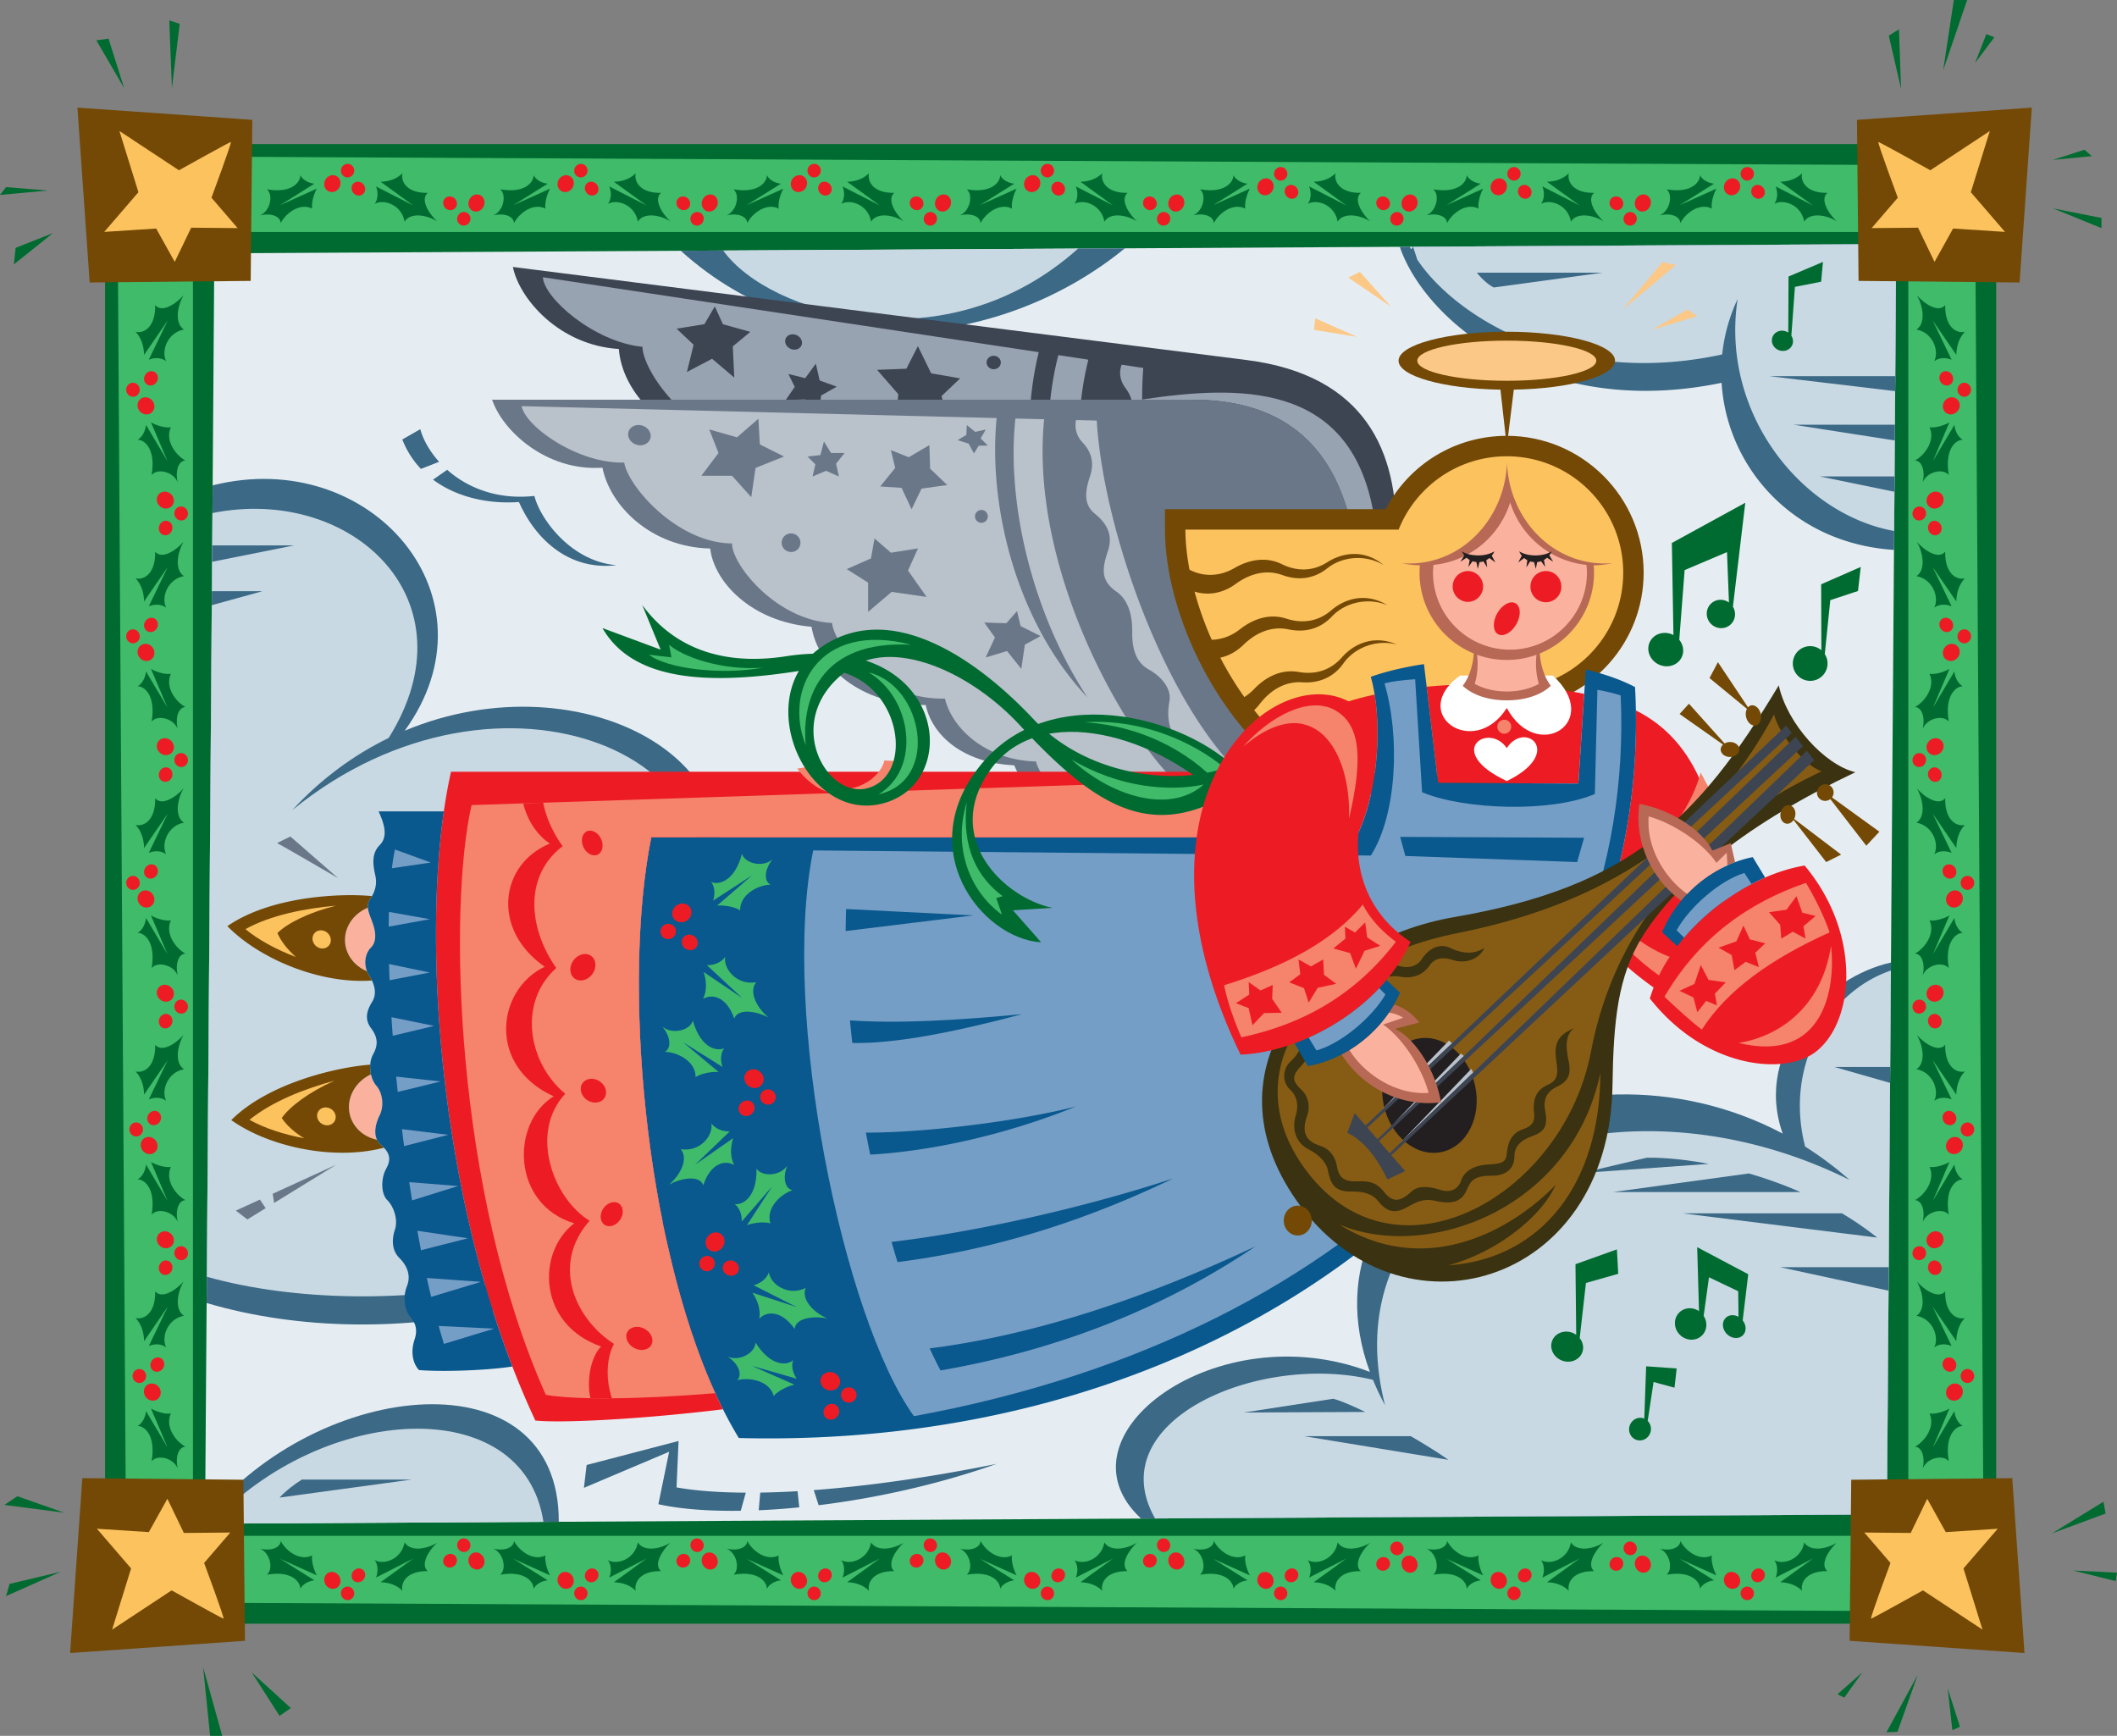
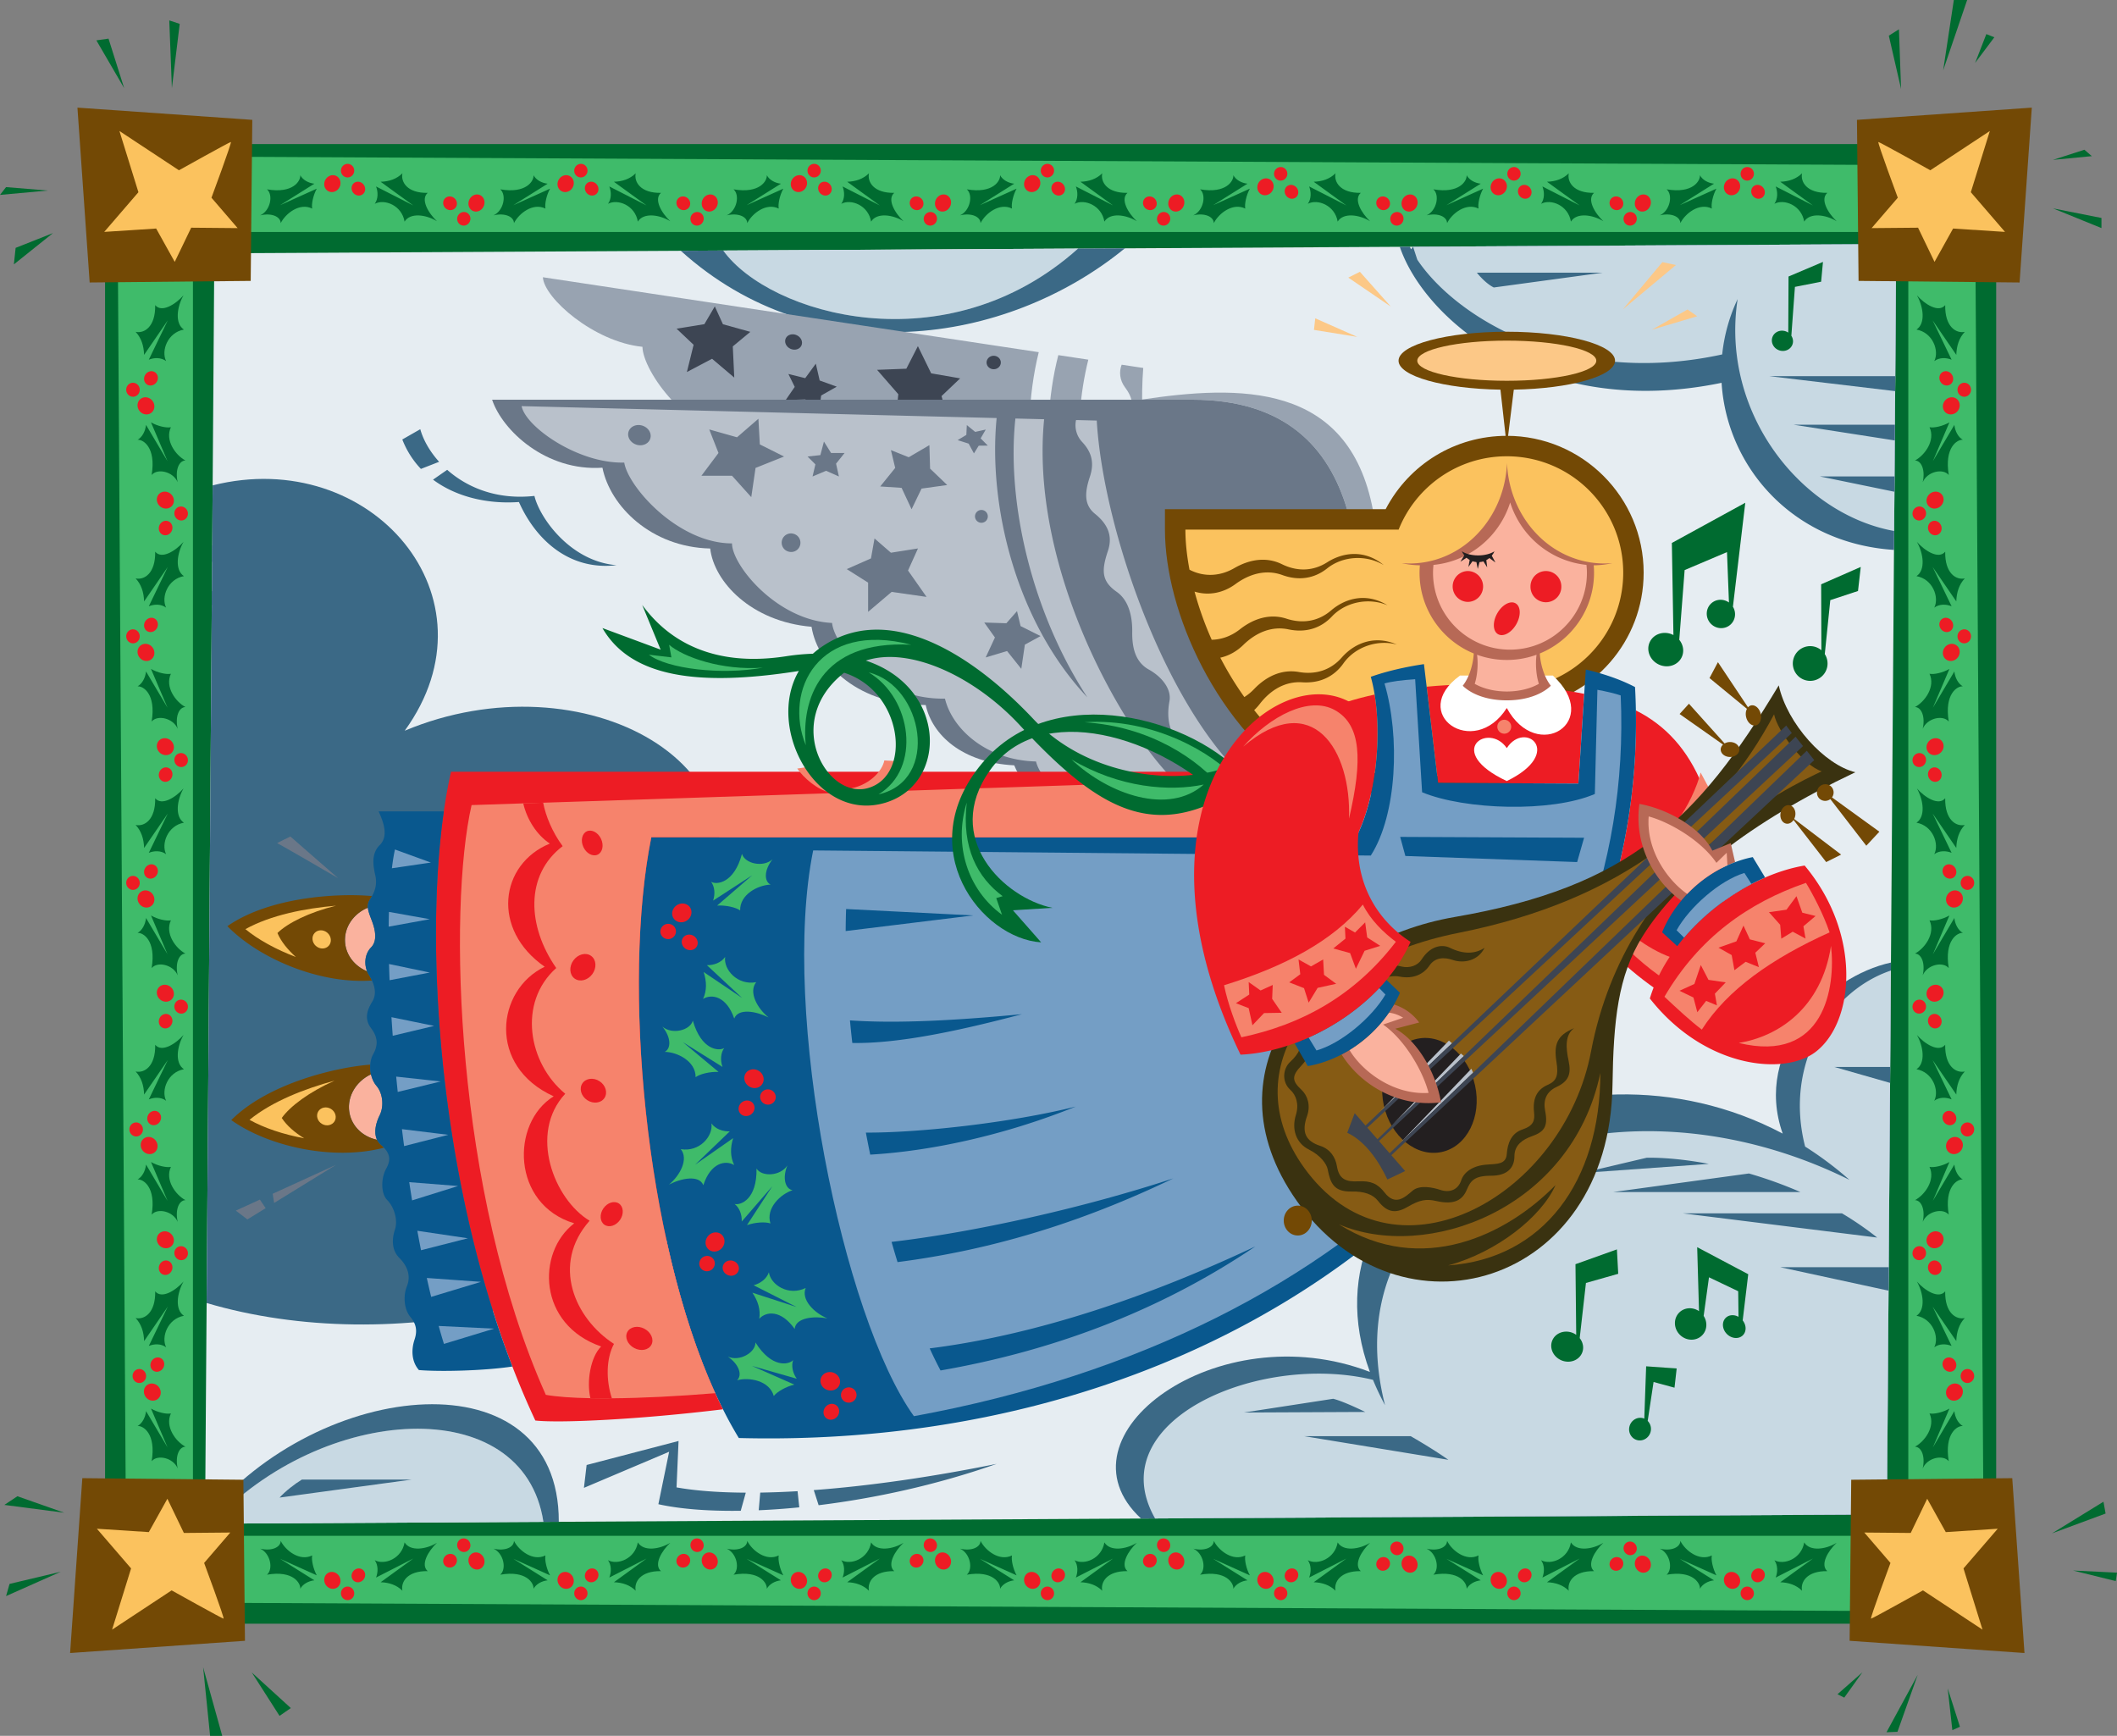
<svg xmlns="http://www.w3.org/2000/svg" width="540.004" height="442.758">
  <rect width="100%" height="100%" fill="#808080" stroke="none" />
  <path fill="#006b30" d="M26.8 36.75v377.41h482.387V36.75H26.801" />
  <path fill="#3fbb6a" d="M503.742 42.2c0 5.327 2.352 363.534 2.352 368.863-5.356 0-468.492-2.352-473.848-2.352 0-5.328-2.351-363.535-2.351-368.863 5.355 0 468.488 2.351 473.847 2.351" />
  <path fill="#ed1c24" d="M86.54 404.371c-.61.965-1.892 1.184-2.86.488-.973-.699-1.262-2.043-.657-3.011.614-.965 1.891-1.184 2.864-.485.968.696 1.261 2.043.652 3.008m2.211.32c.934.055 1.656.872 1.605 1.825-.046.957-.843 1.683-1.777 1.629-.933-.051-1.652-.868-1.605-1.825.047-.949.843-1.68 1.777-1.629m4.215-3.761c.43.836.086 1.918-.77 2.418-.855.5-1.898.222-2.328-.618-.43-.835-.082-1.917.77-2.417.855-.5 1.898-.223 2.328.617m27.07-4.356c.766-.824 2.063-.785 2.895.09.832.879.882 2.258.113 3.086-.77.828-2.063.785-2.895-.09-.832-.879-.882-2.262-.113-3.086m-2.117-.758c-.91-.238-1.473-1.183-1.258-2.113a1.652 1.652 0 0 1 2.031-1.246c.91.234 1.473 1.18 1.262 2.11-.219.93-1.125 1.488-2.035 1.25m-4.801 2.859c-.273-.914.254-1.906 1.18-2.227.93-.32 1.906.156 2.18 1.07.273.907-.254 1.903-1.18 2.223-.93.32-1.902-.16-2.18-1.066m32.926 5.695c-.61.965-1.89 1.184-2.86.488-.972-.699-1.261-2.043-.652-3.011.61-.965 1.89-1.184 2.86-.485.968.696 1.261 2.043.652 3.008m2.211.32c.933.055 1.656.872 1.605 1.825-.047.957-.843 1.683-1.777 1.629-.934-.051-1.652-.868-1.605-1.825.046-.949.843-1.68 1.777-1.629m4.215-3.761c.43.836.086 1.918-.77 2.418-.855.5-1.898.222-2.328-.618-.43-.835-.082-1.917.77-2.417.855-.5 1.898-.223 2.328.617m27.071-4.356c.765-.824 2.062-.785 2.894.09.832.879.882 2.258.113 3.086-.766.828-2.063.785-2.895-.09-.832-.879-.882-2.262-.113-3.086m-2.117-.758c-.91-.238-1.473-1.183-1.258-2.113a1.654 1.654 0 0 1 2.035-1.246c.906.234 1.469 1.18 1.258 2.11a1.654 1.654 0 0 1-2.035 1.25m-4.801 2.859c-.273-.914.254-1.906 1.18-2.227.93-.32 1.906.156 2.18 1.07.277.907-.254 1.903-1.18 2.223-.93.32-1.906-.16-2.18-1.066m32.926 5.695c-.61.965-1.89 1.184-2.86.488-.972-.699-1.261-2.043-.652-3.011.61-.965 1.89-1.184 2.86-.485.968.696 1.261 2.043.652 3.008m2.211.32c.933.055 1.656.872 1.605 1.825-.047.957-.843 1.683-1.777 1.629-.934-.051-1.652-.868-1.606-1.825.047-.949.844-1.68 1.778-1.629m4.215-3.761c.43.836.086 1.918-.77 2.418-.855.5-1.898.222-2.328-.618-.43-.835-.082-1.917.77-2.417.859-.5 1.898-.223 2.328.617m27.07-4.356c.766-.824 2.062-.785 2.894.09.833.879.88 2.258.114 3.086-.766.828-2.063.785-2.895-.09-.832-.879-.883-2.262-.113-3.086m-2.117-.758c-.91-.238-1.473-1.183-1.258-2.113a1.654 1.654 0 0 1 2.035-1.246c.906.234 1.469 1.18 1.258 2.11a1.654 1.654 0 0 1-2.035 1.25m-4.801 2.859c-.273-.914.254-1.906 1.18-2.227.93-.32 1.906.156 2.18 1.07.273.907-.255 1.903-1.18 2.223-.93.32-1.907-.16-2.18-1.066m32.925 5.695c-.609.965-1.89 1.184-2.863.488-.968-.699-1.257-2.043-.648-3.011.61-.965 1.887-1.184 2.86-.485.968.696 1.261 2.043.652 3.008m2.211.32c.933.055 1.656.872 1.605 1.825-.047.957-.844 1.683-1.777 1.629-.934-.051-1.652-.868-1.606-1.825.051-.949.844-1.68 1.778-1.629m4.215-3.761c.43.836.085 1.918-.77 2.418-.855.5-1.898.222-2.328-.618-.43-.835-.082-1.917.77-2.417.859-.5 1.898-.223 2.328.617m27.07-4.356c.765-.824 2.062-.785 2.894.09.829.879.883 2.258.114 3.086-.766.828-2.063.785-2.895-.09-.828-.879-.883-2.262-.113-3.086m-2.117-.758c-.91-.238-1.473-1.183-1.258-2.113a1.654 1.654 0 0 1 2.035-1.246c.906.234 1.469 1.18 1.258 2.11a1.654 1.654 0 0 1-2.035 1.25m-4.801 2.859c-.277-.914.254-1.906 1.18-2.227.925-.32 1.906.156 2.18 1.07.273.907-.255 1.903-1.18 2.223-.93.32-1.903-.16-2.18-1.066m32.926 5.695c-.61.965-1.887 1.184-2.864.488-.968-.699-1.261-2.043-.648-3.011.605-.965 1.887-1.184 2.86-.485.972.696 1.261 2.043.652 3.008m2.211.32c.933.055 1.656.872 1.605 1.825-.047.957-.844 1.683-1.777 1.629-.934-.051-1.656-.868-1.61-1.825.051-.949.848-1.68 1.782-1.629m4.214-3.761c.434.836.086 1.918-.77 2.418-.855.5-1.897.222-2.327-.618-.43-.835-.082-1.917.773-2.417.852-.5 1.895-.223 2.324.617m27.07-3.543c.766-.828 2.067-.79 2.9.086.823.879.878 2.261.109 3.086-.766.828-2.063.789-2.895-.09-.828-.875-.879-2.258-.113-3.082m-2.117-.758a1.778 1.778 0 0 1-1.258-2.113 1.654 1.654 0 0 1 2.035-1.25c.906.238 1.469 1.183 1.254 2.113a1.656 1.656 0 0 1-2.031 1.25m-4.801 2.855c-.278-.91.254-1.902 1.18-2.222.93-.32 1.902.156 2.18 1.066.273.91-.25 1.902-1.18 2.227-.93.32-1.903-.16-2.18-1.07m32.926 4.886c-.61.965-1.887 1.184-2.86.488-.972-.699-1.265-2.043-.652-3.011.61-.965 1.887-1.184 2.86-.485.972.696 1.261 2.043.652 3.008m2.211.32c.933.055 1.656.872 1.605 1.825a1.694 1.694 0 0 1-1.781 1.629c-.93-.051-1.653-.868-1.602-1.825.047-.949.844-1.68 1.778-1.629m4.214-3.761c.43.836.086 1.918-.77 2.418-.859.5-1.898.222-2.327-.618-.426-.835-.086-1.917.773-2.417.852-.5 1.895-.223 2.324.617m27.071-3.543c.77-.828 2.062-.79 2.898.086.828.879.879 2.261.11 3.086-.766.828-2.063.789-2.895-.09-.828-.875-.883-2.258-.113-3.082m-2.117-.758a1.782 1.782 0 0 1-1.258-2.113 1.654 1.654 0 0 1 2.035-1.25c.906.238 1.469 1.183 1.254 2.113a1.656 1.656 0 0 1-2.031 1.25m-4.801 2.855c-.278-.91.254-1.902 1.18-2.222.93-.32 1.902.156 2.18 1.066.276.91-.25 1.902-1.18 2.227-.93.32-1.903-.16-2.18-1.07m32.926 4.886c-.61.965-1.887 1.184-2.86.488-.973-.699-1.265-2.043-.652-3.011.61-.965 1.887-1.184 2.86-.485.972.696 1.26 2.043.652 3.008m2.21.32c.934.055 1.657.872 1.61 1.825-.047.957-.848 1.683-1.781 1.629-.934-.051-1.653-.868-1.606-1.825.05-.949.844-1.68 1.777-1.629m4.219-3.761c.426.836.082 1.918-.773 2.418-.856.5-1.895.222-2.328-.618-.43-.835-.086-1.917.773-2.417.852-.5 1.895-.223 2.328.617" />
  <path fill="#006b30" d="m71.441 397.605 9.36 4.215c-.906-1.66-1.395-3.91-1.172-5.074-3.168 1.582-6.777-1.223-8.027-3.71-.024 1.62-2.25 2.687-5.243 1.98 2.582 1.144 3.426 5.164 1.743 6.64 6.675-1.16 8.605 2.168 8.492 3.594.633-1.184 2.066-1.988 3.594-2.16l-8.747-5.485m40.028-4.085c-2.766 1.687-6.813 2.27-8.27-.098-.703 4.152-5.113 5.871-7.61 4.539.911 1.285.868 3.039.333 4.422l9.496-4.844-8.324 6.04c2.191.073 4.097.718 5.554 2.167-.457-2.207 1.22-5.094 6.45-4.996-1.918-1.652.183-5.187 2.37-7.23m19.477 4.085 9.36 4.215c-.907-1.66-1.395-3.91-1.172-5.074-3.168 1.582-6.778-1.223-8.028-3.71-.027 1.62-2.25 2.687-5.238 1.98 2.582 1.144 3.422 5.164 1.738 6.64 6.676-1.16 8.602 2.168 8.493 3.594.632-1.184 2.062-1.988 3.593-2.16l-8.746-5.485m40.032-4.085c-2.77 1.687-6.817 2.27-8.278-.098-.699 4.152-5.11 5.871-7.605 4.539.91 1.285.867 3.039.332 4.422l9.496-4.844-8.324 6.04c2.191.073 4.101.718 5.554 2.167-.453-2.207 1.22-5.094 6.45-4.996-1.918-1.652.183-5.187 2.375-7.23m19.473 4.085 9.359 4.215c-.907-1.66-1.395-3.91-1.172-5.074-3.168 1.582-6.778-1.223-8.028-3.71-.023 1.62-2.25 2.687-5.242 1.98 2.586 1.144 3.426 5.164 1.742 6.64 6.676-1.16 8.602 2.168 8.493 3.594.632-1.184 2.062-1.988 3.593-2.16l-8.746-5.485m40.028-4.085c-2.766 1.687-6.813 2.27-8.274-.098-.7 4.152-5.11 5.871-7.605 4.539.91 1.285.867 3.039.332 4.422l9.496-4.844-8.324 6.04c2.191.073 4.101.718 5.554 2.167-.453-2.207 1.219-5.094 6.45-4.996-1.918-1.652.183-5.187 2.37-7.23m19.477 4.085 9.36 4.215c-.907-1.66-1.395-3.91-1.172-5.074-3.168 1.582-6.778-1.223-8.024-3.71-.027 1.62-2.254 2.687-5.242 1.98 2.582 1.144 3.422 5.164 1.738 6.64 6.676-1.16 8.606 2.168 8.492 3.594.633-1.184 2.063-1.988 3.594-2.16l-8.746-5.485m40.027-4.085c-2.765 1.687-6.812 2.27-8.27-.098-.702 4.152-5.112 5.871-7.608 4.539.91 1.285.867 3.039.332 4.422l9.492-4.844-8.32 6.04c2.19.073 4.101.718 5.554 2.167-.453-2.207 1.219-5.094 6.45-4.996-1.919-1.652.183-5.187 2.37-7.23m19.477 4.085 9.36 4.215c-.907-1.66-1.395-3.91-1.172-5.074-3.168 1.582-6.778-1.223-8.024-3.71-.031 1.62-2.254 2.687-5.242 1.98 2.582 1.144 3.422 5.164 1.738 6.64 6.676-1.16 8.602 2.168 8.492 3.594.633-1.184 2.067-1.988 3.594-2.16l-8.746-5.485m40.027-4.085c-2.765 1.687-6.812 2.27-8.27-.098-.702 4.152-5.112 5.871-7.609 4.539.91 1.285.868 3.039.333 4.422l9.492-4.844-8.325 6.04c2.196.073 4.106.718 5.56 2.167-.454-2.207 1.218-5.094 6.448-4.996-1.914-1.652.184-5.187 2.371-7.23m19.476 4.085 9.36 4.215c-.906-1.66-1.394-3.91-1.172-5.074-3.168 1.582-6.777-1.223-8.023-3.71-.031 1.62-2.254 2.687-5.242 1.98 2.582 1.144 3.422 5.164 1.738 6.64 6.676-1.16 8.602 2.168 8.496 3.594.63-1.184 2.059-1.988 3.59-2.16l-8.746-5.485m40.031-4.085c-2.77 1.687-6.816 2.27-8.277-.098-.7 4.152-5.11 5.871-7.606 4.539.91 1.285.868 3.039.332 4.422l9.493-4.844-8.325 6.04c2.196.073 4.106.718 5.559 2.167-.453-2.207 1.215-5.094 6.45-4.996-1.915-1.652.183-5.187 2.374-7.23m19.473 4.085 9.36 4.215c-.907-1.66-1.395-3.91-1.169-5.074-3.172 1.582-6.781-1.223-8.027-3.71-.031 1.62-2.254 2.687-5.246 1.98 2.582 1.144 3.426 5.164 1.746 6.64 6.672-1.16 8.598 2.168 8.492 3.594.629-1.184 2.059-1.988 3.59-2.16l-8.746-5.485m40.031-4.085c-2.77 1.687-6.816 2.27-8.277-.098-.7 4.152-5.11 5.871-7.602 4.539.903 1.285.863 3.039.328 4.422l9.493-4.844-8.32 6.04c2.19.073 4.097.718 5.554 2.167-.457-2.207 1.219-5.094 6.45-4.996-1.915-1.652.179-5.187 2.374-7.23" />
  <path fill="#ed1c24" d="M86.54 45.578c-.61-.965-1.892-1.183-2.86-.488-.973.695-1.262 2.043-.657 3.008.614.964 1.891 1.183 2.864.488.968-.695 1.261-2.043.652-3.008m2.211-.324c.934-.05 1.656-.867 1.605-1.824-.046-.953-.843-1.684-1.777-1.63-.933.052-1.652.868-1.605 1.825.047.953.843 1.684 1.777 1.629m4.215 3.766c.43-.84.086-1.922-.77-2.422-.855-.496-1.898-.223-2.328.617-.43.84-.082 1.922.77 2.422.855.496 1.898.218 2.328-.617m27.07 4.355c.766.824 2.063.785 2.895-.094.832-.875.882-2.258.113-3.086-.77-.824-2.063-.78-2.895.094-.832.875-.882 2.258-.113 3.086m-2.117.754a1.778 1.778 0 0 0-1.258 2.113c.215.93 1.125 1.488 2.031 1.25.91-.238 1.473-1.183 1.262-2.113-.219-.926-1.125-1.488-2.035-1.25m-4.801-2.856c-.273.91.254 1.907 1.18 2.227.93.316 1.906-.16 2.18-1.07.273-.91-.254-1.907-1.18-2.223-.93-.32-1.902.156-2.18 1.066m32.926-5.695c-.61-.965-1.89-1.183-2.86-.488-.972.695-1.261 2.043-.652 3.008.61.964 1.89 1.183 2.86.488.968-.695 1.261-2.043.652-3.008m2.211-.324c.933-.05 1.656-.867 1.605-1.824-.047-.953-.843-1.684-1.777-1.63-.934.052-1.652.868-1.605 1.825.046.953.843 1.684 1.777 1.629m4.215 3.766c.43-.84.086-1.922-.77-2.422-.855-.496-1.898-.223-2.328.617-.43.84-.082 1.922.77 2.422.855.496 1.898.218 2.328-.617m27.071 4.355c.765.824 2.062.785 2.894-.094.832-.875.882-2.258.113-3.086-.766-.824-2.063-.78-2.895.094-.832.875-.882 2.258-.113 3.086m-2.117.754a1.778 1.778 0 0 0-1.258 2.113 1.654 1.654 0 0 0 2.035 1.25c.906-.238 1.469-1.183 1.258-2.113a1.657 1.657 0 0 0-2.035-1.25m-4.801-2.856c-.273.91.254 1.907 1.18 2.227.93.316 1.906-.16 2.18-1.07.277-.91-.254-1.907-1.18-2.223-.93-.32-1.906.156-2.18 1.066m32.926-5.695c-.61-.965-1.89-1.183-2.86-.488-.972.695-1.261 2.043-.652 3.008.61.964 1.89 1.183 2.86.488.968-.695 1.261-2.043.652-3.008m2.211-.324c.933-.05 1.656-.867 1.605-1.824-.047-.953-.843-1.684-1.777-1.63-.934.052-1.652.868-1.606 1.825.047.953.844 1.684 1.778 1.629m4.215 3.766c.43-.84.086-1.922-.77-2.422-.855-.496-1.898-.223-2.328.617-.43.84-.082 1.922.77 2.422.859.496 1.898.218 2.328-.617m27.07 4.355c.766.824 2.062.785 2.894-.094.833-.875.88-2.258.114-3.086-.766-.824-2.063-.78-2.895.094-.832.875-.883 2.258-.113 3.086m-2.117.754a1.778 1.778 0 0 0-1.258 2.113 1.654 1.654 0 0 0 2.035 1.25c.906-.238 1.469-1.183 1.258-2.113a1.657 1.657 0 0 0-2.035-1.25m-4.801-2.856c-.273.91.254 1.907 1.18 2.227.93.316 1.906-.16 2.18-1.07.273-.91-.255-1.907-1.18-2.223-.93-.32-1.907.156-2.18 1.066m32.925-5.695c-.609-.965-1.89-1.183-2.863-.488-.968.695-1.257 2.043-.648 3.008.61.964 1.887 1.183 2.86.488.968-.695 1.261-2.043.652-3.008m2.211-.324c.933-.05 1.656-.867 1.605-1.824-.047-.953-.844-1.684-1.777-1.63-.934.052-1.652.868-1.606 1.825.051.953.844 1.684 1.778 1.629m4.215 3.766c.43-.84.085-1.922-.77-2.422-.855-.496-1.898-.223-2.328.617-.43.84-.082 1.922.77 2.422.859.496 1.898.218 2.328-.617m27.07 4.355c.765.824 2.062.785 2.894-.094.829-.875.883-2.258.114-3.086-.766-.824-2.063-.78-2.895.094-.828.875-.883 2.258-.113 3.086m-2.117.754a1.778 1.778 0 0 0-1.258 2.113 1.654 1.654 0 0 0 2.035 1.25c.906-.238 1.469-1.183 1.258-2.113a1.657 1.657 0 0 0-2.035-1.25m-4.801-2.856c-.277.91.254 1.907 1.18 2.227.925.316 1.906-.16 2.18-1.07.273-.91-.255-1.907-1.18-2.223-.93-.32-1.903.156-2.18 1.066m32.926-4.886c-.61-.965-1.887-1.18-2.864-.489-.968.7-1.261 2.043-.648 3.008.605.969 1.887 1.188 2.86.492.972-.699 1.261-2.046.652-3.011m2.211-.321c.933-.054 1.656-.87 1.605-1.824-.047-.953-.844-1.687-1.777-1.633-.934.055-1.656.871-1.61 1.825.051.953.848 1.687 1.782 1.632m4.214 3.762c.434-.836.086-1.922-.77-2.418-.855-.5-1.897-.223-2.327.613-.43.84-.082 1.922.773 2.422.852.496 1.895.223 2.324-.617m27.07 3.547c.766.824 2.067.785 2.9-.094.823-.875.878-2.258.109-3.086-.766-.824-2.063-.78-2.895.094-.828.875-.879 2.258-.113 3.086m-2.117.754a1.778 1.778 0 0 0-1.258 2.113 1.654 1.654 0 0 0 2.035 1.25c.906-.238 1.469-1.183 1.254-2.113a1.653 1.653 0 0 0-2.031-1.25m-4.801-2.856c-.278.91.254 1.907 1.18 2.227.93.316 1.902-.16 2.18-1.07.273-.91-.25-1.907-1.18-2.223-.93-.32-1.903.156-2.18 1.066m32.926-4.886c-.61-.965-1.887-1.18-2.86-.489-.972.7-1.265 2.043-.652 3.008.61.969 1.887 1.188 2.86.492.972-.699 1.261-2.046.652-3.011m2.211-.321c.933-.054 1.656-.87 1.605-1.824-.047-.953-.844-1.687-1.781-1.633-.93.055-1.653.871-1.602 1.825.047.953.844 1.687 1.778 1.632m4.214 3.762c.43-.836.086-1.922-.77-2.418-.859-.5-1.898-.223-2.327.613-.426.84-.086 1.922.773 2.422.852.496 1.895.223 2.324-.617m27.071 3.547c.77.824 2.062.785 2.898-.094.828-.875.879-2.258.11-3.086-.766-.824-2.063-.78-2.895.094-.828.875-.883 2.258-.113 3.086m-2.117.754a1.782 1.782 0 0 0-1.258 2.113 1.654 1.654 0 0 0 2.035 1.25c.906-.238 1.469-1.183 1.254-2.113a1.653 1.653 0 0 0-2.031-1.25m-4.801-2.856c-.278.91.254 1.907 1.18 2.227.93.316 1.902-.16 2.18-1.07.276-.91-.25-1.907-1.18-2.223-.93-.32-1.903.156-2.18 1.066m32.926-4.886c-.61-.965-1.887-1.18-2.86-.489-.973.7-1.265 2.043-.652 3.008.61.969 1.887 1.188 2.86.492.972-.699 1.26-2.046.652-3.011m2.21-.321c.934-.054 1.657-.87 1.61-1.824-.047-.953-.848-1.687-1.781-1.633-.934.055-1.653.871-1.606 1.825.05.953.844 1.687 1.777 1.632m4.219 3.762c.426-.836.082-1.922-.773-2.418-.856-.5-1.895-.223-2.328.613-.43.84-.086 1.922.773 2.422.852.496 1.895.223 2.328-.617" />
  <path fill="#006b30" d="m71.441 52.344 9.36-4.219c-.906 1.66-1.395 3.91-1.172 5.078-3.168-1.582-6.777 1.223-8.027 3.711-.024-1.621-2.25-2.691-5.243-1.984 2.582-1.14 3.426-5.164 1.743-6.637 6.675 1.16 8.605-2.172 8.492-3.594.633 1.18 2.066 1.988 3.594 2.16l-8.747 5.485m40.028 4.086c-2.766-1.692-6.813-2.274-8.27.093-.703-4.148-5.113-5.867-7.61-4.539.911-1.28.868-3.035.333-4.422l9.496 4.844-8.324-6.039c2.191-.074 4.097-.715 5.554-2.164-.457 2.203 1.22 5.09 6.45 4.992-1.918 1.657.183 5.192 2.37 7.235m19.477-4.086 9.36-4.219c-.907 1.66-1.395 3.91-1.172 5.078-3.168-1.582-6.778 1.223-8.028 3.711-.027-1.621-2.25-2.691-5.238-1.984 2.582-1.14 3.422-5.164 1.738-6.637 6.676 1.16 8.602-2.172 8.493-3.594.632 1.18 2.062 1.988 3.593 2.16l-8.746 5.485m40.032 4.086c-2.77-1.692-6.817-2.274-8.278.093-.699-4.148-5.11-5.867-7.605-4.539.91-1.28.867-3.035.332-4.422l9.496 4.844-8.324-6.039c2.191-.074 4.101-.715 5.554-2.164-.453 2.203 1.22 5.09 6.45 4.992-1.918 1.657.183 5.192 2.375 7.235m19.473-4.086 9.359-4.219c-.907 1.66-1.395 3.91-1.172 5.078-3.168-1.582-6.778 1.223-8.028 3.711-.023-1.621-2.25-2.691-5.242-1.984 2.586-1.14 3.426-5.164 1.742-6.637 6.676 1.16 8.602-2.172 8.493-3.594.632 1.18 2.062 1.988 3.593 2.16l-8.746 5.485m40.028 4.086c-2.766-1.692-6.813-2.274-8.274.093-.7-4.148-5.11-5.867-7.605-4.539.91-1.28.867-3.035.332-4.422l9.496 4.844-8.324-6.039c2.191-.074 4.101-.715 5.554-2.164-.453 2.203 1.219 5.09 6.45 4.992-1.918 1.657.183 5.192 2.37 7.235m19.477-4.086 9.36-4.219c-.907 1.66-1.395 3.91-1.172 5.078-3.168-1.582-6.778 1.223-8.024 3.711-.027-1.621-2.254-2.691-5.242-1.984 2.582-1.14 3.422-5.164 1.738-6.637 6.676 1.16 8.606-2.172 8.492-3.594.633 1.18 2.063 1.988 3.594 2.16l-8.746 5.485m40.027 4.086c-2.765-1.692-6.812-2.274-8.27.093-.702-4.148-5.112-5.867-7.608-4.539.91-1.28.867-3.035.332-4.422l9.492 4.844-8.32-6.039c2.19-.074 4.101-.715 5.554-2.164-.453 2.203 1.219 5.09 6.45 4.992-1.919 1.657.183 5.192 2.37 7.235m19.477-4.086 9.36-4.219c-.907 1.66-1.395 3.91-1.172 5.078-3.168-1.582-6.778 1.223-8.024 3.711-.031-1.621-2.254-2.691-5.242-1.984 2.582-1.14 3.422-5.164 1.738-6.637 6.676 1.16 8.602-2.172 8.492-3.594.633 1.18 2.067 1.988 3.594 2.16l-8.746 5.485m40.027 4.086c-2.765-1.692-6.812-2.274-8.27.093-.702-4.148-5.112-5.867-7.609-4.539.91-1.28.868-3.035.333-4.422l9.492 4.844-8.325-6.039c2.196-.074 4.106-.715 5.56-2.164-.454 2.203 1.218 5.09 6.448 4.992-1.914 1.657.184 5.192 2.371 7.235m19.476-4.086 9.36-4.219c-.906 1.66-1.394 3.91-1.172 5.078-3.168-1.582-6.777 1.223-8.023 3.711-.031-1.621-2.254-2.691-5.242-1.984 2.582-1.14 3.422-5.164 1.738-6.637 6.676 1.16 8.602-2.172 8.496-3.594.63 1.18 2.059 1.988 3.59 2.16l-8.746 5.485m40.031 4.086c-2.77-1.692-6.816-2.274-8.277.093-.7-4.148-5.11-5.867-7.606-4.539.91-1.28.868-3.035.332-4.422l9.493 4.844-8.325-6.039c2.196-.074 4.106-.715 5.559-2.164-.453 2.203 1.215 5.09 6.45 4.992-1.915 1.657.183 5.192 2.374 7.235m19.473-4.086 9.36-4.219c-.907 1.66-1.395 3.91-1.169 5.078-3.172-1.582-6.781 1.223-8.027 3.711-.031-1.621-2.254-2.691-5.246-1.984 2.582-1.14 3.426-5.164 1.746-6.637 6.672 1.16 8.598-2.172 8.492-3.594.629 1.18 2.059 1.988 3.59 2.16l-8.746 5.485m40.031 4.086c-2.77-1.692-6.816-2.274-8.277.093-.7-4.148-5.11-5.867-7.602-4.539.903-1.28.863-3.035.328-4.422l9.493 4.844-8.32-6.039c2.19-.074 4.097-.715 5.554-2.164-.457 2.203 1.219 5.09 6.45 4.992-1.915 1.657.179 5.192 2.374 7.235" />
  <path fill="#ed1c24" d="M37.598 353.223c-.97.648-1.184 2-.489 3.027.696 1.023 2.043 1.336 3.008.688.965-.645 1.184-1.997.488-3.024-.695-1.023-2.042-1.332-3.007-.691m-.325-2.336c-.05-.989-.87-1.746-1.824-1.696-.953.051-1.683.891-1.633 1.88.055.988.871 1.75 1.825 1.695.957-.047 1.687-.891 1.632-1.88m3.767-4.452c-.84-.457-1.923-.09-2.423.812-.5.906-.222 2.008.617 2.461.836.453 1.918.09 2.418-.812.5-.907.223-2.008-.613-2.461m2.731-28.61c.828-.812.785-2.183-.09-3.062-.88-.88-2.258-.93-3.086-.117-.824.812-.785 2.18.09 3.058.879.879 2.261.934 3.086.121m.757 2.235c.239.96 1.184 1.554 2.114 1.328.925-.223 1.484-1.184 1.25-2.149-.239-.957-1.188-1.554-2.114-1.324-.93.223-1.488 1.188-1.25 2.145m-2.855 5.074c.91.293 1.902-.27 2.223-1.246.32-.98-.16-2.012-1.07-2.305-.907-.289-1.903.27-2.223 1.25-.32.98.16 2.012 1.07 2.3m-4.887-34.796c-.965.64-1.183 1.996-.488 3.02.695 1.027 2.043 1.335 3.008.69.965-.644 1.183-1.995.488-3.023-.695-1.023-2.043-1.336-3.008-.687m-.32-2.34c-.055-.984-.871-1.746-1.824-1.695-.957.047-1.688.89-1.633 1.879.05.988.867 1.75 1.824 1.699.953-.05 1.684-.895 1.633-1.883m3.762-4.453c-.84-.457-1.922-.09-2.422.812-.496.907-.223 2.008.617 2.461.84.454 1.922.09 2.422-.812.496-.906.222-2.008-.617-2.461m3.543-28.609c.828-.813.785-2.18-.09-3.059-.88-.879-2.258-.934-3.086-.121-.824.812-.785 2.18.09 3.058.879.88 2.261.934 3.086.122m.757 2.234c.239.96 1.184 1.559 2.114 1.332.925-.23 1.484-1.191 1.25-2.152-.239-.957-1.188-1.555-2.114-1.328-.93.23-1.488 1.19-1.25 2.148m-2.855 5.074c.91.29 1.902-.265 2.223-1.246.32-.98-.16-2.012-1.07-2.3-.907-.294-1.903.265-2.223 1.241-.32.985.16 2.016 1.07 2.305m-5.695-34.797c-.965.645-1.184 1.996-.489 3.024.696 1.023 2.043 1.336 3.008.687.965-.644 1.184-1.996.488-3.02-.695-1.027-2.043-1.335-3.007-.69m-.325-2.341c-.05-.984-.87-1.746-1.824-1.695-.953.051-1.683.895-1.633 1.88.055.987.871 1.745 1.825 1.698.957-.054 1.687-.894 1.632-1.883m3.762-4.453c-.836-.457-1.918-.09-2.418.817-.5.902-.223 2.004.617 2.457.836.453 1.918.09 2.418-.817.5-.902.223-2.004-.617-2.457m4.356-28.609c.828-.813.785-2.184-.09-3.063-.88-.875-2.258-.93-3.086-.117-.824.813-.785 2.18.09 3.059.879.879 2.261.93 3.086.121m.757 2.234c.239.961 1.184 1.559 2.114 1.332.925-.226 1.484-1.187 1.25-2.148-.239-.961-1.188-1.559-2.114-1.328-.93.222-1.488 1.187-1.25 2.144m-2.855 5.075c.91.289 1.902-.266 2.223-1.247.32-.98-.16-2.011-1.07-2.3-.907-.293-1.903.265-2.223 1.246-.32.98.16 2.012 1.07 2.3m-5.695-34.796c-.965.644-1.184 1.996-.489 3.023.696 1.024 2.043 1.332 3.008.688.965-.645 1.184-1.996.488-3.024-.695-1.023-2.043-1.332-3.007-.687m-.325-2.34c-.05-.985-.87-1.746-1.824-1.695-.953.05-1.683.894-1.633 1.878.055.989.871 1.747 1.825 1.7.957-.055 1.687-.895 1.632-1.883m3.762-4.453c-.836-.453-1.918-.09-2.418.816-.5.902-.223 2.004.617 2.457.836.453 1.918.09 2.418-.812.5-.907.223-2.008-.617-2.461m4.356-28.61c.828-.812.785-2.183-.09-3.062-.88-.875-2.258-.93-3.086-.117-.824.808-.785 2.18.09 3.058.879.88 2.261.934 3.086.121m.757 2.235c.239.96 1.184 1.558 2.114 1.332.925-.227 1.484-1.192 1.25-2.149-.239-.96-1.188-1.558-2.114-1.332-.93.23-1.488 1.192-1.25 2.149m-2.855 5.073c.91.294 1.902-.265 2.223-1.245.32-.98-.16-2.012-1.07-2.3-.907-.294-1.903.265-2.223 1.245-.32.98.16 2.012 1.07 2.3m-5.695-34.796c-.965.645-1.184 1.996-.489 3.024.696 1.023 2.043 1.332 3.008.687.965-.645 1.184-1.996.488-3.023-.695-1.024-2.043-1.332-3.007-.688m-.325-2.336c-.05-.988-.87-1.75-1.824-1.7-.953.052-1.683.892-1.633 1.88.055.988.871 1.746 1.825 1.695.957-.05 1.687-.89 1.632-1.875m3.762-4.457c-.836-.453-1.918-.09-2.418.813-.5.906-.223 2.003.617 2.46.836.454 1.918.09 2.418-.812.5-.906.223-2.008-.617-2.46" />
  <path fill="#006b30" d="m42.738 369.184-4.215-9.891c1.66.957 3.91 1.473 5.075 1.234-1.582 3.352 1.222 7.164 3.71 8.485-1.617.027-2.69 2.379-1.98 5.539-1.144-2.73-5.164-3.617-6.64-1.84 1.164-7.055-2.168-9.09-3.59-8.977 1.18-.668 1.988-2.18 2.156-3.796l5.484 9.246m4.086-42.313c-1.687 2.93-2.27 7.207.098 8.746-4.149.742-5.867 5.403-4.54 8.04-1.284-.962-3.034-.915-4.421-.348l4.844-10.036-6.04 8.797c-.074-2.316-.718-4.336-2.163-5.875 2.203.485 5.09-1.285 4.992-6.812 1.652 2.023 5.187-.195 7.23-2.512m-4.086-20.578-4.215-9.895c1.66.957 3.91 1.477 5.075 1.239-1.582 3.347 1.222 7.168 3.71 8.484-1.617.027-2.69 2.383-1.98 5.54-1.144-2.731-5.164-3.618-6.64-1.84 1.164-7.055-2.168-9.094-3.59-8.977 1.18-.668 1.988-2.18 2.156-3.797l5.484 9.246m4.086-42.309c-1.687 2.926-2.27 7.2.098 8.743-4.149.742-5.867 5.406-4.54 8.039-1.284-.961-3.034-.914-4.421-.348l4.844-10.035-6.04 8.797c-.074-2.317-.718-4.332-2.163-5.875 2.203.484 5.09-1.285 4.992-6.813 1.652 2.024 5.187-.191 7.23-2.508m-4.086-20.582-4.215-9.89c1.66.957 3.91 1.468 5.075 1.234-1.582 3.352 1.222 7.164 3.71 8.484-1.617.028-2.69 2.38-1.98 5.54-1.144-2.727-5.164-3.618-6.64-1.84 1.164-7.055-2.168-9.09-3.59-8.977 1.18-.668 1.988-2.18 2.156-3.797l5.484 9.246m4.086-42.308c-1.687 2.926-2.27 7.203.098 8.746-4.149.738-5.867 5.398-4.54 8.039-1.284-.961-3.034-.918-4.421-.352l4.844-10.035-6.04 8.797c-.074-2.316-.718-4.332-2.163-5.871 2.203.48 5.09-1.285 4.992-6.816 1.652 2.023 5.187-.192 7.23-2.508m-4.086-20.582-4.215-9.89c1.66.956 3.91 1.472 5.075 1.233-1.582 3.352 1.222 7.165 3.71 8.485-1.617.031-2.69 2.379-1.98 5.539-1.144-2.73-5.164-3.617-6.64-1.84 1.164-7.055-2.168-9.094-3.59-8.977 1.18-.667 1.988-2.18 2.156-3.796l5.484 9.246m4.086-42.309c-1.687 2.926-2.27 7.2.098 8.746-4.149.738-5.867 5.403-4.54 8.035-1.284-.957-3.034-.914-4.421-.347l4.844-10.035-6.04 8.796c-.074-2.316-.718-4.332-2.163-5.87 2.203.48 5.09-1.286 4.992-6.817 1.652 2.027 5.187-.191 7.23-2.508m-4.086-20.582-4.215-9.894c1.66.957 3.91 1.476 5.075 1.238-1.582 3.351 1.222 7.164 3.71 8.484-1.617.028-2.69 2.38-1.98 5.54-1.144-2.727-5.164-3.618-6.64-1.84 1.164-7.055-2.168-9.094-3.59-8.977 1.18-.668 1.988-2.18 2.156-3.797l5.484 9.246m4.086-42.309c-1.687 2.926-2.27 7.2.098 8.743-4.149.742-5.867 5.402-4.54 8.043-1.284-.961-3.034-.918-4.421-.352l4.844-10.035-6.04 8.797c-.074-2.317-.718-4.332-2.163-5.871 2.203.48 5.09-1.285 4.992-6.817 1.652 2.028 5.187-.191 7.23-2.508" />
  <path fill="#ed1c24" d="M499.8 353.223c.962.648 1.18 2 .49 3.027-.7 1.023-2.048 1.336-3.013.688-.965-.645-1.183-1.997-.488-3.024.695-1.023 2.047-1.332 3.012-.691m.32-2.336c.055-.989.871-1.746 1.824-1.696.953.051 1.684.891 1.633 1.88-.055.988-.871 1.75-1.824 1.695-.953-.047-1.688-.891-1.633-1.88m-3.766-4.452c.844-.457 1.926-.09 2.422.812.496.906.223 2.008-.617 2.461-.836.453-1.918.09-2.418-.812-.5-.907-.222-2.008.613-2.461m-4.351-28.61c-.828-.812-.79-2.183.086-3.062.879-.88 2.262-.93 3.09-.117.828.812.785 2.18-.094 3.058-.875.879-2.254.934-3.082.121m-.758 2.235c-.238.96-1.187 1.554-2.113 1.328-.926-.223-1.488-1.184-1.25-2.149.242-.957 1.183-1.554 2.117-1.324.926.223 1.48 1.188 1.246 2.145m2.856 5.074c-.91.293-1.903-.27-2.223-1.246-.32-.98.16-2.012 1.07-2.305.906-.289 1.899.27 2.223 1.25.32.98-.16 2.012-1.07 2.3m5.698-34.796c.962.64 1.18 1.996.49 3.02-.7 1.027-2.048 1.335-3.013.69-.965-.644-1.183-1.995-.488-3.023.695-1.023 2.047-1.336 3.012-.687m.32-2.34c.055-.984.871-1.746 1.824-1.695.953.047 1.684.89 1.633 1.879-.055.988-.871 1.75-1.824 1.699-.953-.05-1.688-.895-1.633-1.883m-3.766-4.453c.844-.457 1.926-.09 2.422.812.496.907.223 2.008-.617 2.461-.836.454-1.918.09-2.418-.812-.5-.906-.222-2.008.613-2.461m-4.351-28.609c-.828-.813-.79-2.18.086-3.059.879-.879 2.262-.934 3.09-.121.828.812.785 2.18-.094 3.058-.875.88-2.254.934-3.082.122m-.758 2.234c-.238.96-1.187 1.559-2.113 1.332-.926-.23-1.488-1.191-1.25-2.152.242-.957 1.183-1.555 2.117-1.328.926.23 1.48 1.19 1.246 2.148m2.856 5.074c-.91.29-1.903-.265-2.223-1.246-.32-.98.16-2.012 1.07-2.3.906-.294 1.899.265 2.223 1.241.32.985-.16 2.016-1.07 2.305m5.698-34.797c.962.645 1.18 1.996.49 3.024-.7 1.023-2.048 1.336-3.013.687-.965-.644-1.183-1.996-.488-3.02.695-1.027 2.047-1.335 3.012-.69m.32-2.341c.055-.984.871-1.746 1.824-1.695.953.051 1.684.895 1.633 1.88-.055.987-.871 1.745-1.824 1.698-.953-.054-1.688-.894-1.633-1.883m-3.766-4.453c.844-.457 1.926-.09 2.422.817.496.902.223 2.004-.617 2.457-.836.453-1.918.09-2.418-.817-.5-.902-.222-2.004.613-2.457m-4.351-28.609c-.828-.813-.79-2.184.086-3.063.879-.875 2.262-.93 3.09-.117.828.813.785 2.18-.094 3.059-.875.879-2.254.93-3.082.121m-.758 2.234c-.238.961-1.187 1.559-2.113 1.332-.926-.226-1.488-1.187-1.25-2.148.242-.961 1.183-1.559 2.117-1.328.926.222 1.48 1.187 1.246 2.144m2.856 5.075c-.91.289-1.903-.266-2.223-1.247-.32-.98.16-2.011 1.07-2.3.906-.293 1.899.265 2.223 1.246.32.98-.16 2.012-1.07 2.3m4.886-34.796c.965.644 1.184 1.996.489 3.023-.696 1.024-2.047 1.332-3.012.688-.961-.645-1.18-1.996-.488-3.024.699-1.023 2.046-1.332 3.011-.687m.321-2.34c.054-.985.87-1.746 1.824-1.695.957.05 1.683.894 1.633 1.878-.051.989-.871 1.747-1.825 1.7-.953-.055-1.683-.895-1.632-1.883m-3.762-4.453c.84-.453 1.922-.09 2.418.816.5.902.223 2.004-.617 2.457-.836.453-1.918.09-2.418-.812-.5-.907-.22-2.008.617-2.461m-3.543-28.61c-.828-.812-.79-2.183.086-3.062.879-.875 2.262-.93 3.09-.117.828.808.785 2.18-.094 3.058-.875.88-2.254.934-3.082.121m-.758 2.235c-.238.96-1.187 1.558-2.113 1.332-.926-.227-1.488-1.192-1.25-2.149.242-.96 1.183-1.558 2.117-1.332.926.23 1.48 1.192 1.246 2.149m2.856 5.073c-.91.294-1.903-.265-2.223-1.245-.32-.98.16-2.012 1.07-2.3.906-.294 1.899.265 2.223 1.245.32.98-.16 2.012-1.07 2.3m4.886-34.796c.965.645 1.184 1.996.489 3.024-.696 1.023-2.047 1.332-3.012.687-.961-.645-1.18-1.996-.488-3.023.699-1.024 2.046-1.332 3.011-.688m.321-2.336c.054-.988.87-1.75 1.824-1.7.957.052 1.683.892 1.633 1.88-.051.988-.871 1.746-1.825 1.695-.953-.05-1.683-.89-1.632-1.875m-3.762-4.457c.84-.453 1.922-.09 2.418.813.5.906.223 2.003-.617 2.46-.836.454-1.918.09-2.418-.812-.5-.906-.22-2.008.617-2.46" />
  <path fill="#006b30" d="m493.035 369.184 4.219-9.891c-1.664.957-3.914 1.473-5.078 1.234 1.582 3.352-1.223 7.164-3.711 8.485 1.62.027 2.687 2.379 1.98 5.539 1.145-2.73 5.16-3.617 6.64-1.84-1.163-7.055 2.169-9.09 3.59-8.977-1.179-.668-1.987-2.18-2.16-3.796l-5.48 9.246m-4.085-42.313c1.683 2.93 2.265 7.207-.102 8.746 4.156.742 5.87 5.403 4.543 8.04 1.285-.962 3.035-.915 4.422-.348l-4.844-10.036 6.039 8.797c.074-2.316.715-4.336 2.168-5.875-2.207.485-5.094-1.285-5-6.812-1.653 2.023-5.184-.195-7.227-2.512m4.086-20.578 4.219-9.895c-1.664.957-3.914 1.477-5.078 1.239 1.582 3.347-1.223 7.168-3.711 8.484 1.62.027 2.687 2.383 1.98 5.54 1.145-2.731 5.16-3.618 6.64-1.84-1.163-7.055 2.169-9.094 3.59-8.977-1.179-.668-1.987-2.18-2.16-3.797l-5.48 9.246m-4.085-42.309c1.683 2.926 2.265 7.2-.102 8.743 4.156.742 5.87 5.406 4.543 8.039 1.285-.961 3.035-.914 4.422-.348l-4.844-10.035 6.039 8.797c.074-2.317.715-4.332 2.168-5.875-2.207.484-5.094-1.285-5-6.813-1.653 2.024-5.184-.191-7.227-2.508m4.086-20.582 4.219-9.89c-1.664.957-3.914 1.468-5.078 1.234 1.582 3.352-1.223 7.164-3.711 8.484 1.62.028 2.687 2.38 1.98 5.54 1.145-2.727 5.16-3.618 6.64-1.84-1.163-7.055 2.169-9.09 3.59-8.977-1.179-.668-1.987-2.18-2.16-3.797l-5.48 9.246m-4.085-42.308c1.683 2.926 2.265 7.203-.102 8.746 4.156.738 5.87 5.398 4.543 8.039 1.285-.961 3.035-.918 4.422-.352l-4.844-10.035 6.039 8.797c.074-2.316.715-4.332 2.168-5.871-2.207.48-5.094-1.285-5-6.816-1.653 2.023-5.184-.192-7.227-2.508m4.086-20.582 4.219-9.89c-1.664.956-3.914 1.472-5.078 1.233 1.582 3.352-1.223 7.165-3.711 8.485 1.62.031 2.687 2.379 1.98 5.539 1.145-2.73 5.16-3.617 6.64-1.84-1.163-7.055 2.169-9.094 3.59-8.977-1.179-.667-1.987-2.18-2.16-3.796l-5.48 9.246m-4.085-42.309c1.683 2.926 2.265 7.2-.102 8.746 4.156.738 5.87 5.403 4.543 8.035 1.285-.957 3.035-.914 4.422-.347l-4.844-10.035 6.039 8.796c.074-2.316.715-4.332 2.168-5.87-2.207.48-5.094-1.286-5-6.817-1.653 2.027-5.184-.191-7.227-2.508m4.086-20.582 4.219-9.894c-1.664.957-3.914 1.476-5.078 1.238 1.582 3.351-1.223 7.164-3.711 8.484 1.62.028 2.687 2.38 1.98 5.54 1.145-2.727 5.16-3.618 6.64-1.84-1.163-7.055 2.169-9.094 3.59-8.977-1.179-.668-1.987-2.18-2.16-3.797l-5.48 9.246m-4.085-42.309c1.683 2.926 2.265 7.2-.102 8.743 4.156.742 5.87 5.402 4.543 8.043 1.285-.961 3.035-.918 4.422-.352l-4.844-10.035 6.039 8.797c.074-2.317.715-4.332 2.168-5.871-2.207.48-5.094-1.285-5-6.817-1.653 2.028-5.184-.191-7.227-2.508M49.215 59.168v332.574h437.558V59.168H49.215" />
  <path fill="#e6edf2" d="m294.64 387.316-3.577.024c-51.676.285-105.247.582-148.528.824a151285.68 151285.68 0 0 1-88.531.477l-1.695.008.007-1.27a69620.229 69620.229 0 0 1 .442-61.71c.355-48.743.863-116.864 1.262-171.306.007-1.195.019-2.382.027-3.566.02-2.531.035-5.031.055-7.496.007-1.406.02-2.797.03-4.176l.06-8.266c.019-2.394.035-4.75.05-7.054.25-34.028.422-57.762.422-59.192 1.844 0 52.8-.277 118.992-.644 3.563-.02 7.176-.04 10.824-.063 28.63-.156 59.649-.328 90.516-.5 3.98-.023 7.965-.047 11.938-.066l70.125-.39 2.554-.012c.274-.004.547-.004.817-.008h.015c68.246-.375 121.352-.668 123.235-.668a23341.099 23341.099 0 0 1-.262 37.504c-.02 2.742-.04 5.597-.063 8.566-.011 1.316-.019 2.652-.027 4.012-.023 2.965-.043 6.03-.07 9.183-.008 1.285-.016 2.586-.028 3.903-.023 3.254-.05 6.593-.07 10.011-.015 1.59-.027 3.203-.039 4.825-.234 31.632-.508 69.156-.777 105.257l-.012 2.032c-.062 8.312-.121 16.543-.184 24.593-.011 1.36-.02 2.715-.027 4.067l-.348 47.008c-.015 2.03-.027 4.027-.046 5.988-.239 32.898-.399 55.683-.399 57.086-2.441 0-90.793.488-186.687 1.02" />
  <path fill="#006b30" d="m536.555 383.043-13.137 8.078 13.676-5.062zm3.449 18.094-11.203-.54 10.879 2.692zm-71.294 31.015 6.353-5.601-4.63 6.46zm12.493 9.692 7.969-14.649-5.168 14.54zm16.801-.539-1.188-10.664 3.125 9.804zM45.84 6.09l-1.992 16.387-.668-17.27zM31.668 22.477 27.68 9.855l-3.098.442zM12.18 48.605l-10.63-.882L0 49.715Zm1.328 10.852-9.52 3.766-.445 4.207zm2.879 326.395L4.43 381.645l-3.32 2.214zm-.887 15.054-13.063 3.102-.886 3.101zm38.09 41.852-1.774-17.492 4.871 17.492zm10.629-16.164 7.086 11.074 2.879-1.992zM484.926 22.7 481.8 9.104l2.582-1.632zm10.738-4.759L498.383 0h3.398zm8.156-1.901 2.856-7.345 2.039.817zm19.848 24.737 8.02-2.582 1.902 1.633zm0 12.371 12.371 2.446v2.582zm0 0" />
  <path fill="#3b6986" d="M52.758 325.668c.355-48.742.863-116.863 1.262-171.305.007-1.195.02-2.383.027-3.566.02-2.531.035-5.031.055-7.496.007-1.406.02-2.797.03-4.176l.06-8.266c.019-2.394.035-4.75.05-7.054 40.375-10.164 73.664 28.574 48.992 62.578 45.36-19.004 97.223 8.683 75.325 49.746 36.308-23.746 100.976-15.149 100.976 17.777.004 33.098-46.648 47.305-89.078 42.875-27 36.559-90.652 49.52-137.75 35.578.02-2.187.035-4.418.05-6.691" />
-   <path fill="#c8d9e3" d="M52.758 325.668c.355-48.742.863-116.863 1.262-171.305.007-1.195.02-2.383.027-3.566.02-2.531.035-5.031.055-7.496.007-1.406.02-2.797.03-4.176l.06-8.266c35.663-7.136 66.94 22.262 44.956 57.368-8.73 4.253-17.128 10.3-24.593 18.406 53.125-43.317 122.941-12.91 99.465 33.66 42.457-23.086 95.71-11.156 97.953 13.988 2.226 25.02-36.938 42.735-79.645 39.832 2.567-3.836 4.75-7.914 6.473-12.234-26.242 47.508-102.649 55.976-146.043 43.789" />
  <path fill="#3b6986" d="M54.133 139.125c-.012 1.379-.024 2.77-.031 4.176l20.882-4.176H54.133m-.086 11.672c-.008 1.183-.02 2.371-.027 3.566l12.925-3.566H54.047" />
  <path fill="#c8d9e3" d="M54.004 388.64c7.726-.035 40.45-.21 84.61-.456-5.094-33.395-56.415-30.043-84.61.457" />
  <path fill="#3b6986" d="M77.004 377.395c-1.813 1.101-4.238 2.988-5.688 4.593l33.7-4.593H77.004" />
  <path fill="#3b6986" d="m52.316 387.379-.007 1.27c.168 0 .742-.005 1.695-.009 28.195-30.5 79.516-33.851 84.61-.457 1.296-.008 2.605-.015 3.921-.02.133-42.769-60.988-36.843-90.219-.784" />
  <path fill="#c8d9e3" d="M274.996 63.406c-30.867.172-61.887.344-90.516.5 11.786 16.367 56.926 29.57 90.516-.5" />
  <path fill="#3b6986" d="M286.934 63.34c-3.973.02-7.957.043-11.938.066-33.59 30.07-78.73 16.867-90.516.5-3.648.024-7.261.043-10.824.063 34.356 31.02 82.801 24.281 113.278-.63m7.706 323.977c95.895-.53 184.247-1.02 186.688-1.02 0-1.401.16-24.187.399-57.085.02-1.961.03-3.957.046-5.988l.348-47.008c.008-1.352.016-2.707.027-4.067.063-8.05.122-16.28.184-24.593l.012-2.032c-16.16 3.493-35.227 22.059-27.617 43.622-54.266-28.735-124.579 8.457-105.293 60.793-38.891-14.97-81.168 16.308-58.372 37.402l3.579-.024" />
  <path fill="#c8d9e3" d="M294.64 387.316c-14.156-24.886 26.462-42.437 55.583-35.359a67.382 67.382 0 0 0 3.07 6.461c-14.98-58.64 56.043-88.406 118.46-57.477a88.948 88.948 0 0 0-11.3-8.48c-5.441-21.14 6.402-39.707 21.879-44.906-.062 8.312-.121 16.543-.184 24.593-.011 1.36-.02 2.715-.027 4.067l-.348 47.008c-.015 2.03-.027 4.027-.046 5.988-.239 32.898-.399 55.684-.399 57.086-2.441 0-90.793.488-186.687 1.02" />
  <path fill="#006b30" d="m412.777 324.91-.336-6.23-10.57 3.78.188 18.02a4.283 4.283 0 0 0-.86-.484c-2.101-.867-4.453-.004-5.246 1.93-.797 1.93.262 4.199 2.36 5.066 2.105.867 4.453.004 5.25-1.93.527-1.269.234-2.675-.614-3.746l1.594-14.07 8.234-2.336m33.161.11-13.02-6.899.465 16.316c-1.582-1.082-3.703-.98-5.04.352-1.523 1.52-1.46 4.055.145 5.668 1.606 1.61 4.145 1.688 5.668.168 1.32-1.313 1.442-3.39.41-4.973l1.36-9.851 7.453 3.558.078 6.528c-1.102-.614-2.406-.559-3.242.246-1.059 1.02-.957 2.855.238 4.094 1.192 1.238 3.02 1.414 4.086.394.988-.953.953-2.598-.016-3.82l1.414-11.781m-26.039 23.484-.476 13.355c-.106-.043-.203-.09-.313-.12-1.476-.41-3.023.507-3.449 2.046-.43 1.54.43 3.121 1.906 3.531 1.485.41 3.028-.507 3.454-2.046a2.894 2.894 0 0 0-.727-2.829l1.5-9.933 5.34 1.449.554-4.898-7.789-.555" />
  <path fill="#3b6986" d="m317.3 360.293 30.942-.145c-3.535-1.71-6.508-2.957-8.176-3.359l-22.765 3.504m52.149 12.062c-2.673-1.878-6.06-3.984-9.606-6.03h-27.172l36.777 6.03m112.672-96.14c.008-1.352.016-2.707.027-4.067h-14.246l14.22 4.067m-62.082 19.09-16.54 3.89 32.383-2.324c-6.145-1.16-11.63-1.633-15.844-1.566m-8.562 8.754h47.78a108.256 108.256 0 0 0-13.136-4.739l-34.644 4.739m67.355 11.609a81.336 81.336 0 0 0-8.984-6.18h-40.582l49.566 6.18m2.895 13.542c.02-1.96.03-3.956.046-5.987H454.09l27.637 5.988M360.445 62.93c68.246-.375 121.352-.668 123.235-.668a23341.099 23341.099 0 0 1-.262 37.504l-.062 8.566c-.012 1.316-.02 2.652-.028 4.012-.023 2.965-.043 6.031-.07 9.183-.008 1.285-.016 2.586-.027 3.903-.024 3.254-.051 6.593-.07 10.011-.016 1.59-.028 3.204-.04 4.825-26.043-1.692-42.672-21.352-43.98-42.621-45.813 9.472-75.703-15.918-82.082-34.696l2.554-.011c.106.214.211.433.325.652l.492-.66h.015" />
  <path fill="#c8d9e3" d="M360.445 62.93c68.246-.375 121.352-.668 123.235-.668a23341.099 23341.099 0 0 1-.262 37.504l-.062 8.566c-.012 1.316-.02 2.652-.028 4.012-.023 2.965-.043 6.031-.07 9.183-.008 1.285-.016 2.586-.027 3.903-.024 3.254-.051 6.593-.07 10.011-23.802-4.304-44.36-30.214-39.93-59.152a43.69 43.69 0 0 0-3.934 14.117c-39.133 8.512-67.95-9.453-77.777-24.176l-1.075-3.3" />
  <path fill="#006b30" d="m456.219 70.531-.07 14.309a2.625 2.625 0 0 0-.56-.297c-1.401-.543-2.952.086-3.46 1.406-.512 1.32.207 2.832 1.61 3.375 1.398.543 2.949-.09 3.464-1.41.297-.77.168-1.598-.265-2.266l.914-12.472 6.683-1.32.469-5.051-8.785 3.726" />
  <path fill="#3b6986" d="M376.727 69.559c1.074 1.343 2.691 2.96 4.308 3.77l27.73-3.77h-32.038M483.23 125.43c.012-1.317.02-2.618.028-3.903h-19.024l18.996 3.903m.098-13.086c.008-1.36.016-2.696.028-4.012h-25.852l25.824 4.012m.09-12.578c.008-1.297.016-2.579.027-3.82h-32.133l32.106 3.82m-371.406 18.027c-2.422-2.68-4.055-5.617-4.809-8.316l-4.582 2.62a22.95 22.95 0 0 0 4.746 7.508l4.645-1.812m24.312 8.703c-9.594 1.059-17.168-2.156-22.254-6.66l-3.613 2.508c5.953 4.433 13.95 6.277 21.91 5.707 4.344 9.746 12.946 17.531 24.903 16.113-11.793-.957-19.637-12.105-20.946-17.668m67.121 253.864a221.13 221.13 0 0 1-9.523.359l-.39 4.504c3.316-.141 6.777-.387 10.347-.743l-.434-4.12m4.129-.278 1.242 3.855c14.426-1.769 30.29-5.218 45.418-10.55-17.18 3.484-33.023 5.68-46.66 6.695m-17.34.652c-6.918-.035-12.879-.488-17.664-1.343l.516-11.84-23.453 6.125-.684 5.832 21.735-9.211-2.747 13.383c5.465 1.218 12.684 1.797 21.012 1.675l1.285-4.62" />
  <path fill="#734905" d="m472.21 377.441-.41 41.079 44.606 3.117-3.12-44.602-41.075.406" />
  <path fill="#fbc25e" d="m491.59 382.29-4.203 8.722-11.844-.106 6.676 7.754s-5.278 14.215-4.957 14.215c.328 0 13.25-7.215 13.25-7.215l15.183 10.016-4.847-15.617 8.726-10.122-13.246.86-4.738-8.508" />
  <path fill="#734905" d="m62.082 377.441.402 41.079-44.601 3.117L21 377.035l41.082.406" />
  <path fill="#fbc25e" d="m42.7 382.29 4.202 8.722 11.844-.106-6.676 7.754s5.278 14.215 4.953 14.215c-.32 0-13.246-7.215-13.246-7.215l-15.183 10.016 4.843-15.617-8.722-10.122 13.246.86 4.738-8.508" />
  <path fill="#734905" d="m63.95 71.648.405-41.078-44.601-3.117 3.117 44.602 41.078-.407" />
  <path fill="#fbc25e" d="m44.57 66.8 4.2-8.722 11.847.106-6.676-7.754s5.278-14.215 4.954-14.215c-.325 0-13.247 7.215-13.247 7.215L30.465 33.414l4.844 15.613-8.723 10.125 13.246-.859 4.738 8.508" />
  <path fill="#734905" d="m474.082 71.648-.41-41.078 44.601-3.117-3.117 44.602-41.074-.407" />
  <path fill="#fbc25e" d="m493.457 66.8-4.2-8.722-11.847.106 6.68-7.754s-5.281-14.215-4.957-14.215c.324 0 13.25 7.215 13.25 7.215l15.183-10.016-4.847 15.613 8.722 10.125-13.246-.859-4.738 8.508" />
  <path fill="#734905" d="M411.965 92.008c0-4.082-12.363-7.395-27.613-7.395s-27.61 3.313-27.61 7.395c0 3.937 11.5 7.156 25.992 7.383l1.618 14.48 1.789-14.484c14.414-.25 25.824-3.457 25.824-7.38" />
  <path fill="#fcc887" d="M384.352 86.887c-12.61 0-22.832 2.293-22.832 5.12 0 2.829 10.222 5.122 22.832 5.122 12.613 0 22.832-2.293 22.832-5.121 0-2.828-10.22-5.121-22.832-5.121" />
-   <path fill="#3d4553" d="M341.848 196.547c8.91-25.942 37.117-96.98-23.887-104.719L130.824 68.09c1.637 8.133 11.82 19.988 27.04 20.93.675 9.992 10.175 21.757 25.894 24.082-.168 8.566 8.347 19.878 24.273 23.218.29 10.274 10.223 21.438 27.703 23.653.657 7.68 7.528 15.812 21.489 18.246 1.824 6.832 8.879 13.672 21.035 16.535l63.59 1.793" />
  <path fill="#98a3b1" d="m291.617 93.855-5.508-.832c-.683 1.778-.523 3.93.856 5.77 1.879 2.5 2.742 5.3.816 9.016-1.922 3.718-2.676 6.879.04 9.582 3.48 3.464 3.745 6.656 2.097 9.84-2.531 4.867-2.7 7.464.914 10.62 3.02 2.633 3.27 7.012 2.703 10.637-.617 3.91-.297 7.7 3.082 10.082 3.172 2.235 5.418 5.668 4.375 8.692-1.617 4.675-1.086 9.144 2.254 11.18 4.047 2.468 5.688 5.347 5.547 7.64l-10.465-.012c-12.648-16.683-29.512-59.023-20.719-94.332l-7.652-1.156c-5.387 20.824-2.594 49.496 9.234 72.926-16.418-21.637-19.636-51.95-14.226-73.68L138.477 70.715c.293 5.316 13.011 16.504 25.394 17.746.156 6.293 11.504 22.258 25.899 24.086-.782 5.512 9.238 20.98 23.882 23.5-.187 6.246 10.27 21.11 27.453 22.957.856 7.851 8.762 16.96 22.083 18.98.43 4.348 6.57 12.72 16.074 14.586l44.379 1.996c-22.399-18.66-34.356-71.156-32.024-100.71" />
  <path fill="#3d4553" d="m237.523 95.227-3.386-6.938-2.946 5.758-7.468.285 5.418 6.223-.762 7.433 6.45-3.949 7.265 3.906-1.926-6.914 4.75-4.52-7.395-1.284m-32.128 1.23-4.293-1.062 1.62 3.292-2.308 3.344 5.016-.152 3.476 3.223.555-4.223 3.98-2.25-4.359-1.578-.984-4.29-2.703 3.696m-23.063-18.305-2.656 4.532-7.098 1.152 4.348 4.11-1.715 6.949 6.426-3.383 5.66 4.8-.375-7.957 4.473-3.707-6.989-1.941-2.074-4.555m72.836 14.934c-.363.887-1.418 1.328-2.356.98-.937-.343-1.402-1.34-1.039-2.226.364-.887 1.418-1.328 2.356-.98.937.343 1.402 1.34 1.039 2.226M204.41 88.18c-.469.949-1.734 1.289-2.828.765-1.098-.527-1.605-1.722-1.14-2.672.464-.945 1.73-1.289 2.824-.761 1.097.527 1.609 1.718 1.144 2.668" />
  <path fill="#98a3b1" d="M343.664 130.094h6.547c-6.203-32.73-34.145-31.918-59.2-28.14h13.18c23.489 0 34.735 12.026 39.473 28.14" />
  <path fill="#6a7788" d="M304.191 101.953H125.527c2.618 7.852 13.743 18.324 28.141 17.344 1.965 9.816 12.434 20.285 27.488 20.613.98 8.508 10.469 18.652 25.852 19.961 1.633 10.145 12.433 19.961 29.12 19.961 1.638 7.527 9.165 14.723 22.579 15.379 2.617 6.543 10.145 12.434 21.926 13.742l59.879-6.215c2.93-16.011 10.164-48.8 3.152-72.644-4.738-16.114-15.984-28.14-39.473-28.14" />
  <path fill="#b9c1cb" d="m279.758 107.27-5.281-.13a6.235 6.235 0 0 0 1.574 5.61c2.09 2.242 3.273 4.91 1.96 8.836-1.304 3.926-1.59 7.152 1.313 9.488 3.727 3 4.399 6.13 3.27 9.492-1.723 5.141-1.535 7.739 2.273 10.41 3.18 2.231 3.996 6.544 3.942 10.204-.055 3.953.746 7.668 4.238 9.605 3.27 1.817 5.832 4.938 5.254 8.067-.895 4.835.195 9.199 3.597 10.796 4.125 1.938 6.051 4.582 6.22 6.872l-9.817 1.308c-14.078-14.95-35.52-54.793-31.965-90.894l-7.328-.184c-2.29 21.32 4.14 49.383 18.351 71.121-18.273-19.383-25.32-49.023-23.136-71.242l-121.168-3.04c.98 5.235 14.398 14.724 26.175 14.395.985 6.22 13.743 20.618 27.489 20.618 0 5.562 11.453 19.632 25.523 20.289.653 6.214 12.434 19.632 28.797 19.304 1.848 7.676 10.469 15.707 23.23 16.035.981 4.254 7.856 11.782 17.016 12.434l41.887-3.601c-23.492-15.676-41.676-66.208-43.414-95.793" />
  <path fill="#6a7788" d="M251.559 132.8a1.636 1.636 0 0 1-2.309.134 1.633 1.633 0 0 1-.133-2.309 1.632 1.632 0 0 1 2.305-.137c.676.602.738 1.637.137 2.313m-47.449 6.191a2.36 2.36 0 0 1-2.852 1.738 2.362 2.362 0 1 1 1.11-4.59 2.362 2.362 0 0 1 1.741 2.852m-38.246-27.09c-.441 1.336-2.035 2.012-3.558 1.508-1.524-.504-2.407-1.992-1.965-3.328.441-1.336 2.035-2.008 3.558-1.504 1.528.504 2.407 1.992 1.965 3.324m84.277-.086 1.829 1.84-2.317.028-1.218 1.964-1.348-2.492-2.809-.894 2.215-1.328.125-2.512 2.133 1.742 2.695-.594-1.304 2.246m-18.341 4.813-4.546-1.82 1.094 4.543-3.817 4.726 5.45.363 2.546 5.454 2.543-5.27 6.543-.91-4.363-4.18-.18-5.996-5.27 3.09m-4.546 24.351-4.18-3.636-.906 5.09-6.18 2.726 5.45 3.453v7.45l6-5.086 8.906 1.273-4.727-6.727 2.543-5.632-6.906 1.09m32.168 14.902-2.723 3.09-5.636-.184 2.726 3.816-2.363 5.09 5.453-1.636 3.633 4.543.91-6.176 4-2.18-5.09-2.547-.91-3.816M188 111.54l-7.086-2 2.36 6-4.36 5.812h7.813l4.906 5.453 1.094-7.453 7.27-2.907-6.18-3.09-.364-6.542-5.453 4.726m21.262 4.543-3.27.363 2 2-.726 3.09 3.453-1.453 3.27 1.453-.727-3.273 2.18-2.723h-3.454l-1.816-2.91-.91 3.453" />
  <path fill="#734905" d="M353.453 129.875h-56.297v5.215c0 20.691 13.008 50.828 37.114 65.918l1.164.726 54.129 2.375v-23.554c16.78-2.528 29.699-17 29.699-34.477 0-19.25-15.66-34.91-34.91-34.91-13.153 0-24.914 7.242-30.899 18.707" />
  <path fill="#fbc25e" d="M384.352 116.383c-12.516 0-23.22 7.746-27.59 18.707h-54.39c0 3.058.343 6.523 1.046 10.23 3.895 2.016 8.004 1.578 11.406-.394 4.055-2.348 8.317-2.903 12.16-1.02 4.067 1.992 8.086 1.727 11.54-.472 4.351-2.77 9.808-3.137 14.437.707-4.395-2.668-10.402-2.38-14.43.84-3.199 2.55-7.164 3.246-11.422 1.699-4.023-1.461-8.207-.457-11.98 2.312-2.95 2.156-6.637 3.063-10.426 1.91a84.585 84.585 0 0 0 4.379 12.282c2.648-.047 5.121-1.032 7.184-2.657 3.683-2.894 7.828-4.043 11.898-2.718 4.305 1.398 8.246.57 11.356-2.09 3.918-3.356 9.27-4.489 14.394-1.332-4.726-2.024-10.633-.89-14.168 2.86-2.808 2.98-6.64 4.222-11.07 3.288-4.188-.883-8.192.703-11.54 3.977-1.636 1.597-3.632 2.75-5.859 3.242a82.8 82.8 0 0 0 6.13 10.047 13.069 13.069 0 0 0 2.48-2.028c3.238-3.386 7.18-5.105 11.398-4.367 4.461.778 8.246-.594 10.95-3.668 3.406-3.867 8.546-5.746 14.066-3.34-4.965-1.34-10.656.61-13.63 4.825-2.362 3.343-5.976 5.113-10.495 4.812-4.27-.285-8.008 1.848-10.867 5.559a13.438 13.438 0 0 1-1.395 1.543c4.688 5.879 10.375 11.226 17.125 15.453l47.313 2.078v-22.89c16.402 0 29.699-13.298 29.699-29.7s-13.297-29.695-29.7-29.695" />
  <path fill="#ed1c24" d="M417.281 181.207c.375 20.102-3.082 39.61-9.894 57.957 7.61 8.172 16.261 14.75 22.57 17.457l9.734-18.148c.387-32.684-7.328-49.676-22.41-57.266m-14.664 18.66 1.48-22.883c-11.726-2.379-26.55-3.105-40.187-1.828l2.914 24.531 35.793.18m-51.972-22.703c-4.903 1.063-9.387 2.457-13.184 4.219l1.133 32.312 7.187.168c5.184-9.87 6.664-25.535 4.864-36.699" />
  <path fill="#09588e" d="M417.281 181.207a160.7 160.7 0 0 0-.215-5.957c-3.543-1.867-7.836-3.355-12.562-4.477l-.406 6.211-1.48 22.883-35.794-.18-2.914-24.53-.687-5.759c-4.957.747-9.578 1.825-13.563 3.235.395 1.394.723 2.914.985 4.531 1.8 11.164.32 26.828-4.864 36.7l-7.187-.169-6.414-.144H166.14c-7.456 37.039-1.714 102.285 16.305 141.812.64 1.41 1.305 2.77 1.977 4.11a101.041 101.041 0 0 0 4.035 7.324c107.422 2.742 191.133-52.75 218.93-127.633 6.812-18.348 10.27-37.855 9.894-57.957" />
  <path fill="#ed1c24" d="M166.14 213.55h158.934l-3.867-16.702H115.055c-.707 3.093-1.325 6.48-1.844 10.109-5.055 35.172-.98 93.648 17.484 141.598a213.176 213.176 0 0 0 5.856 13.777c6.293.7 26.586-.262 47.87-2.86a120.781 120.781 0 0 1-1.976-4.109c-18.02-39.527-23.761-104.773-16.304-141.812" />
  <path fill="#f6836c" d="M166.14 213.55h154.9l-3.106-14.741-179.383 5.941-5.082.168-13.176.437c-6.063 26.348-4.262 98.563 18.934 150.43 2.742.485 6.648.766 11.37.856 1.727.035 3.56.043 5.485.027 7.66-.063 16.793-.512 26.363-1.305-18.02-39.527-23.761-104.773-16.304-141.812" />
  <path fill="#fab29e" d="M89.266 284.414c.843 3.277 3.586 5.606 6.914 6.309-.946-1.93-.227-4.461.672-6.266 1.113-2.223.836-5.555-.832-7.5-.66-.77-1.137-1.809-1.395-2.93-4.09 1.93-6.43 6.23-5.36 10.387m-1.245-44.07c.246 3.347 2.496 6.105 5.609 7.402-.848-2.098-.453-4.61 1.004-6.066 1.664-1.668 1.11-4.446.277-6.668-.496-1.32-.984-2.446-1.07-3.489-3.656 1.516-6.098 4.977-5.82 8.82" />
  <path fill="#734905" d="M93.629 247.746c-3.113-1.297-5.363-4.055-5.61-7.402-.277-3.844 2.165-7.305 5.82-8.82-.058-.715.063-1.391.513-2.067.195-.289.37-.586.539-.89-7.953-.766-25.805-.016-36.887 7.667 8.176 8.368 23.668 14.828 36.875 13.864-.23-.5-.504-.993-.805-1.473a5.8 5.8 0 0 1-.445-.879m3.504 44.211a3.88 3.88 0 0 1-.953-1.234c-3.328-.703-6.07-3.032-6.914-6.309-1.07-4.156 1.27-8.457 5.359-10.387a8.124 8.124 0 0 1-.184-2.46c-7.707.53-25.699 4.394-35.449 14.136 9.582 6.813 26.094 10.422 38.95 7.043a10.412 10.412 0 0 0-.81-.789" />
  <path fill="#09588e" d="M113.21 206.957H96.579c1.387 3.055 2.496 6.387.274 8.61-2.22 2.222-1.664 5.277-1.11 7.777.461 2.07-.035 3.754-.851 5.222a11.48 11.48 0 0 1-.54.891c-.449.676-.57 1.352-.511 2.066.086 1.043.574 2.168 1.07 3.489.832 2.222 1.387 5-.277 6.668-1.457 1.457-1.852 3.968-1.004 6.066a5.8 5.8 0 0 0 .445.879c.301.48.574.973.805 1.473.84 1.816 1.117 3.73.031 5.468-1.39 2.227-1.945 4.446-.277 6.668 1.664 2.223 1.941 4.168.554 6.668-.445.805-.671 1.723-.746 2.664a8.12 8.12 0 0 0 .184 2.461c.258 1.121.734 2.16 1.394 2.93 1.668 1.945 1.946 5.277.833 7.5-.899 1.805-1.618 4.336-.672 6.266.218.449.53.867.953 1.234.3.266.57.527.808.79 1.52 1.628 1.778 3.167.578 5.323-1.386 2.5-1.386 6.39.278 8.055 1.668 1.668 2.777 5 1.945 7.5-.832 2.5-.832 5.277 1.113 7.223 1.946 1.945 3.055 4.445 1.946 7.222-1.114 2.778-.559 6.11.832 7.778 1.386 1.668 1.945 3.332 1.11 5.836-.833 2.5-.833 5.554 1.112 7.777 5.829.484 17.184.121 23.84-.906-18.465-47.95-22.539-106.426-17.484-141.598" />
  <path fill="#fcc887" d="m354.77 78.203-10.844-7.394 2.957-1.48zm-8.56 7.727-11.046-1.782.328-2.953zm67.724-6.989 10.109-12.078 3.453.739zm7.398 5.18 9.121-5.18 2.465 1.727zm0 0" />
  <path fill="#fbc25e" d="M75.469 244.105c-5.063-1.925-9.567-4.39-12.871-7.105 6.496-3.617 15.32-5.32 23.113-5.988-6.902 1.71-12.305 4.414-14.941 6.976.945 2.23 2.644 4.258 4.699 6.117" />
  <path fill="#fbc25e" d="M83.867 241.227c-.816.921-2.293.945-3.297.05-1.004-.89-1.156-2.359-.336-3.28.817-.919 2.293-.942 3.297-.052 1.004.895 1.157 2.364.336 3.282m-6.289 49.117c-5.324-.996-10.191-2.621-13.93-4.707 5.754-4.711 14.137-7.953 21.684-9.992-6.488 2.906-11.324 6.523-13.46 9.52 1.327 2.022 3.35 3.714 5.706 5.179" />
  <path fill="#fbc25e" d="M85.336 286.02c-.645 1.05-2.09 1.335-3.238.636-1.145-.699-1.555-2.117-.914-3.168.64-1.05 2.09-1.336 3.238-.636 1.144.703 1.555 2.12.914 3.168" />
  <path fill="#6a7788" d="M86.262 224.008 74.07 213.37s-3.597 1.719-3.351 1.719c.242 0 15.543 8.918 15.543 8.918m-19.969 81.977-6.14 2.809 2.952 2.25 4.66-2.875-1.472-2.184m19.43-8.874-16.168 7.386.37 2.344zm0 0" />
  <path fill="#749ec5" d="M100.742 216.68c-.304 1.41-.562 3.015-.777 4.789l9.945-1.457-9.168-3.332m-1.508 29.21c.036 1.356.082 2.735.137 4.133l10.262-1.957-10.399-2.175m-.019-13.289a190.156 190.156 0 0 0-.07 3.761l10.488-1.906-10.418-1.855m7.238 81.336c.309 1.671.621 3.324.942 4.957l11.96-3.047-12.902-1.91m-2.066-12.403c.238 1.559.48 3.106.73 4.649l11.738-3.668-12.468-.98m21.633 37.366-14.122-.691c.442 1.578.887 3.11 1.344 4.582l12.778-3.89m-17.149-12.93c.36 1.64.734 3.246 1.113 4.824l12.704-3.836-13.817-.988m-9.016-66.52c.098 1.563.208 3.145.325 4.742l10.562-2.515-10.887-2.227m1.208 15.16c.124 1.301.257 2.606.394 3.91l10.953-2.675-11.347-1.235m1.468 13.399c.176 1.441.36 2.883.551 4.324l11.273-2.879-11.824-1.445" />
  <path fill="#ed1c24" d="M156.613 342.79c-10.015-6.47-16.078-20.278-6.218-31.415-9.063-5.453-15.622-22.242-6.215-32.395-9.407-7.73-12.188-23.226-2.293-32.066-7.41-10.633-8.008-23.746 1.636-31.086-2.625-3.55-4.328-7.687-4.972-11.078l-5.082.168c.945 4.11 3.441 8.047 6.785 10.254-12.762 5.234-15.016 21.902-1.313 31.414-12.312 5.887-14.695 25.36 2.293 33.05-11.027 6.813-10.73 27.579 5.235 32.395-9.707 7.5-9.211 25.88 6.87 31.414-2.745 2.746-3.737 8.953-2.741 13.196 1.726.035 3.558.043 5.484.027-1.516-4.582-1.496-10.129.531-13.879m9.543.231c-.722 1.359-2.68 1.726-4.375.824-1.695-.906-2.484-2.735-1.761-4.09.722-1.36 2.68-1.727 4.375-.824 1.695.902 2.484 2.734 1.761 4.09" />
  <path fill="#ed1c24" d="M157.879 306.984c1.18.805 1.308 2.668.293 4.164-1.024 1.497-2.8 2.063-3.98 1.258-1.18-.804-1.31-2.668-.294-4.164 1.02-1.496 2.801-2.058 3.98-1.258m-3.698-26.91c-.883 1.324-2.856 1.563-4.41.528-1.551-1.032-2.098-2.942-1.215-4.266.879-1.328 2.851-1.563 4.406-.531 1.555 1.035 2.098 2.945 1.219 4.27m-3.098-31.595c-1.172 1.59-3.195 2.086-4.523 1.11-1.325-.977-1.446-3.059-.274-4.649 1.172-1.59 3.195-2.086 4.52-1.105 1.328.976 1.449 3.055.277 4.644m2.238-34.507c.762 1.644.371 3.445-.87 4.023-1.243.574-2.872-.285-3.634-1.93-.765-1.64-.375-3.441.868-4.02 1.246-.577 2.87.286 3.636 1.927" />
  <path fill="#f6836c" d="M229.633 194.207c-1.336 4.773-7.258 9.61-13.38 7.047 5.43-.793 8.786-4.543 9.321-7.285l4.059.238m-23.16 1.343 5.191 6.532c-3.113-.55-6.715-3.723-8.305-6.043l3.114-.488" />
  <path fill="#749ec5" d="m407.465 175.945-.652 26.575c-11.055 4.765-33.168 4.082-44.063-.438l-1.773-28.832c-3.309.215-6.028.566-7.82 1.078 4.007 13.531 3.195 33.465-3.497 43.899l-142.234-1.309c-8.395 41.344 7.582 119.098 25.691 144.305 114.68-20.95 184.266-95.153 180.29-183.836-1.516-.516-3.544-.996-5.942-1.442" />
  <path fill="#f6836c" d="M385.422 184.922a1.769 1.769 0 1 1-3.426.883 1.766 1.766 0 0 1 1.27-2.157 1.772 1.772 0 0 1 2.156 1.274" />
  <path fill="#fff" d="M384.352 190.82c-4.63-6.785-16.176.809 0 8.407 14.847-7.223 4.668-15.633 0-8.407" />
  <path fill="#f6836c" d="M425.508 250.27c-2.457-1.23-9.418-6.551-14.328-12.489l1.636-2.047c3.274 2.664 9.008 7.575 15.97 9.211l-3.278 5.325" />
  <path fill="#09588e" d="m357.156 213.469 1.324 4.867 43.817 1.55 1.77-6.198-46.91-.22" />
  <path fill="#fff" d="M372.426 172.309c-13.371 9.671 3.476 21.55 11.926 8.285 7.765 14.285 24.582 3.441 11.746-8.285h-23.672" />
  <path fill="#b76956" d="M411.262 143.645a23.198 23.198 0 0 1-5.512-.184c-12.059-1.848-20.855-12.73-21.344-25.395-.488 12.664-9.289 23.547-21.344 25.395a23.18 23.18 0 0 1-5.511.184 22.87 22.87 0 0 0 4.629.546c-.051.621-.086 1.25-.086 1.887 0 9.313 5.719 17.281 13.836 20.606-.172 2.898-1.184 6.175-2.813 8.222 1.637 1.637 5.305 3.73 11.235 3.73 5.933 0 9.601-2.093 11.238-3.73-1.629-2.047-2.64-5.324-2.817-8.222 8.114-3.325 13.836-11.293 13.836-20.606 0-.633-.03-1.262-.086-1.883a23.08 23.08 0 0 0 4.739-.55" />
  <path fill="#fab29e" d="M392.535 174.422c-1.902 1.105-4.82 1.96-8.183 1.96-3.36 0-6.278-.855-8.18-1.96.668-2.082.922-4.91.594-7.414a22.187 22.187 0 0 0 7.586 1.328 22.2 22.2 0 0 0 7.586-1.328c-.329 2.504-.07 5.332.597 7.414m-7.371-8.715c-10.84 0-19.629-8.789-19.629-19.629 0-.672.047-1.332.113-1.988 9.266-.895 16.86-7.313 19.567-15.926 2.7 8.578 10.246 14.98 19.46 15.918.067.656.118 1.32.118 1.996 0 10.84-8.79 19.629-19.629 19.629" />
  <path fill="#ed1c24" d="M378.309 149.59a3.933 3.933 0 0 1-3.934 3.937 3.939 3.939 0 0 1 0-7.875 3.935 3.935 0 0 1 3.934 3.938m8.481 9.61c-1.231 2.175-3.321 3.323-4.661 2.566-1.348-.762-1.442-3.141-.211-5.317 1.227-2.18 3.316-3.328 4.66-2.566 1.348.758 1.438 3.14.211 5.316" />
  <path fill="#231f20" d="m379.352 144.719-.223-1.848c.281-.148.539-.328.781-.531l1.543 1.133-.933-1.735c.277-.336.511-.71.69-1.117-1.007.64-2.495 1.05-4.163 1.05-1.668 0-3.16-.41-4.164-1.05.164.371.379.719.625 1.031l-.992 1.63 1.566-1.02c.242.215.512.402.797.558l-.32 1.793 1.046-1.46c.32.109.653.179.997.214l.347 1.75.442-1.742c.343-.027.675-.082.992-.18l.969 1.524" />
  <path fill="#ed1c24" d="M390.395 149.59a3.936 3.936 0 1 0 7.87 0 3.935 3.935 0 1 0-7.87 0" />
-   <path fill="#231f20" d="m389.352 144.719.226-1.848a4.782 4.782 0 0 1-.785-.531l-1.54 1.133.93-1.735a4.937 4.937 0 0 1-.687-1.117c1.008.64 2.496 1.05 4.164 1.05 1.668 0 3.156-.41 4.164-1.05a5.021 5.021 0 0 1-.629 1.031l.993 1.63-1.563-1.02a4.527 4.527 0 0 1-.8.558l.32 1.793-1.047-1.46a4.413 4.413 0 0 1-.996.214l-.344 1.75-.445-1.742a4.585 4.585 0 0 1-.993-.18l-.968 1.524" />
  <path fill="#09588e" d="M215.828 231.863c-.066 1.84-.105 3.719-.113 5.621l32.52-3.988-32.407-1.633m11.59 84.907a253.61 253.61 0 0 0 1.527 5.156c23.192-2.977 46.196-9.735 70.34-21.348-23.094 7.594-50.973 13.777-71.867 16.192m92.805 1.152c-26.45 12.445-55.266 22.52-83.078 26.012.91 1.992 1.835 3.875 2.77 5.632 27.628-4.812 55.112-14.632 80.308-31.644m-99.356-29.027a322.34 322.34 0 0 0 1.11 5.617c15.09-.867 33.894-4.782 52.437-12.258-16.66 4.164-40.086 6.707-53.547 6.64m39.805-30.203c-15.942 1.504-31.317 2.45-43.863 1.579.175 1.914.379 3.835.597 5.761 11.813.211 27.395-3.144 43.266-7.34" />
  <path fill="#ed1c24" d="M172.617 234.977c-1.16-.622-1.52-2.075-.8-3.247.722-1.171 2.245-1.62 3.406-1 1.16.622 1.511 2.075.797 3.25-.723 1.168-2.247 1.618-3.403.997m-.191 2.566c.015 1.078-.863 1.973-1.965 1.996-1.102.023-2.004-.828-2.02-1.906-.015-1.078.864-1.973 1.965-1.996 1.098-.024 2.004.832 2.02 1.906m4.672 4.535c-.93.563-2.203.258-2.844-.687-.645-.942-.414-2.16.516-2.723.93-.563 2.199-.254 2.843.684.645.945.41 2.164-.515 2.726m16.562 35.16c1.149-.64 1.48-2.097.746-3.261-.742-1.157-2.273-1.579-3.422-.938-1.148.64-1.48 2.098-.742 3.258.738 1.16 2.27 1.582 3.418.941m.23 2.567c0 1.078.895 1.957 1.997 1.96 1.101.005 1.992-.863 1.992-1.94-.004-1.079-.899-1.958-1.996-1.966-1.102-.004-1.992.868-1.992 1.946m-4.594 4.609c.937.547 2.203.219 2.832-.73.625-.957.375-2.172-.563-2.72-.937-.546-2.203-.218-2.832.731-.629.953-.375 2.172.563 2.72m-7.57 34.776c-1.286-.277-2.032-1.578-1.664-2.902.367-1.324 1.707-2.176 2.992-1.898 1.289.273 2.03 1.574 1.664 2.898-.367 1.324-1.707 2.176-2.992 1.902m.531 2.519c.312 1.028-.285 2.134-1.336 2.462-1.05.328-2.16-.246-2.469-1.277-.316-1.032.281-2.133 1.332-2.461 1.05-.329 2.156.246 2.473 1.277M188 324.77c-.734.8-2.043.859-2.922.132-.879-.726-.996-1.965-.258-2.761.735-.797 2.043-.856 2.922-.13.88.727.992 1.962.258 2.759m25.652 29.203c.926-.934.84-2.426-.187-3.336-1.035-.914-2.621-.895-3.547.039-.926.933-.844 2.426.187 3.34 1.032.906 2.622.89 3.547-.043m.93 2.398c.3 1.035 1.402 1.637 2.461 1.336 1.062-.3 1.676-1.383 1.375-2.418-.297-1.035-1.402-1.633-2.461-1.336-1.059.3-1.676 1.383-1.375 2.418m-3.141 5.703c1.055.27 2.18-.402 2.52-1.488.34-1.09-.238-2.188-1.29-2.453-1.05-.27-2.179.398-2.519 1.488-.34 1.09.239 2.188 1.29 2.453" />
  <path fill="#3fbb6a" d="m191.875 223.254-8.95 7.73c2.177-.14 4.762.442 5.872 1.243-.113-4.079 4.57-6.489 7.777-6.586-1.68-.813-1.719-3.66.473-6.438-2.45 2.145-7.055 1.07-7.781-1.402-2.028 7.535-6.442 7.933-7.875 7.129.925 1.234 1.074 3.117.507 4.797l9.977-6.473m4.172 36.266c-2.918-2.333-5.149-6.48-3.164-8.993-4.766.88-8.371-3.215-7.914-6.441-1.031 1.492-2.946 2.137-4.656 2.105l8.992 8.364-9.825-6.625c.786 2.402.848 4.722-.148 6.87 2.207-1.366 5.992-.695 7.953 5.005 1.031-2.727 5.684-1.848 8.762-.285m-21.84 6.316 9.078 7.582c-2.18-.106-4.754.52-5.851 1.34.046-4.082-4.676-6.414-7.883-6.457 1.664-.84 1.656-3.688-.582-6.43 2.484 2.106 7.074.953 7.758-1.531 2.152 7.504 6.574 7.824 7.996 6.996-.907 1.25-1.024 3.137-.434 4.809l-10.082-6.31m-3.57 36.329c2.879-2.379 5.039-6.562 3.011-9.043 4.786.8 8.317-3.351 7.813-6.57 1.055 1.472 2.976 2.09 4.687 2.031l-8.851 8.508 9.71-6.785c-.745 2.414-.765 4.734.263 6.867-2.227-1.332-6-.598-7.868 5.137-1.074-2.711-5.715-1.758-8.765-.145m26.351.426-6.457 9.91c2.051-.738 4.696-.895 5.985-.434-1.239-3.886 2.593-7.5 5.648-8.48-1.84-.316-2.664-3.04-1.328-6.316-1.758 2.738-6.484 2.98-7.867.804.14 7.805-3.992 9.41-5.594 9.031 1.23.926 1.898 2.7 1.824 4.473l7.79-8.988m14.051 33.695c-3.454-1.433-6.743-4.8-5.532-7.765-4.336 2.164-8.934-.77-9.387-3.997-.578 1.72-2.238 2.868-3.894 3.313l10.957 5.547-11.274-3.649c1.422 2.094 2.121 4.305 1.762 6.645 1.738-1.922 5.562-2.328 9.027 2.61.235-2.91 4.95-3.356 8.34-2.704M191.8 348.398l10.825 4.774c-2.121.504-4.426 1.82-5.25 2.91-1.086-3.937-6.273-4.867-9.363-4.023 1.367-1.27.57-4-2.34-6.016 2.969 1.332 7.058-1.043 7.031-3.621 4.14 6.613 8.48 5.7 9.613 4.508-.52 1.453-.109 3.3.918 4.742l-11.433-3.274" />
  <path fill="#006b30" d="m445.188 128.234-18.731 10.258.402 23.492c-.035-.015-.066-.039-.101-.054-2.238-1.102-4.875-.305-5.903 1.773-1.023 2.078-.043 4.656 2.196 5.758 2.23 1.098 4.87.305 5.894-1.777.73-1.48.438-3.215-.597-4.489l1.37-17.785 10.805-4.586.5 12.856c-1.355-.977-3.234-.934-4.503.21-1.465 1.325-1.555 3.614-.204 5.11 1.352 1.496 3.637 1.637 5.102.312 1.293-1.171 1.512-3.09.617-4.55l3.152-26.528m19.353 20.801.058 16.824a4.428 4.428 0 0 0-1.473-.828 4.428 4.428 0 0 0-5.59 2.824 4.429 4.429 0 1 0 8.414 2.77c.434-1.32.211-2.7-.484-3.785l1.406-13.762 7.07-2.332.7-6.14-10.102 4.43" />
  <path fill="#f6836c" d="m436.117 201.387-8.066 7.597c2.25-2.793 4.883-8.297 5.738-11.941l2.328 4.344" />
  <path fill="#3a3210" d="M453.723 174.82c2.144 9.77 11.672 20.25 19.535 22.157-27.16 12.863-45.266 27.398-54.32 41.93-6.223 9.988-7.387 21.44-7.622 37.878-.746 51.5-54.32 66.707-80.523 29.543-23.945-33.957 4.324-66.242 40.258-72.426 44.316-7.625 61.945-24.539 82.672-59.082" />
  <path fill="#865b14" d="M452.531 182.207c.95 4.523 7.621 13.102 12.149 14.531-7.864 3.813-49.63 22.856-58.844 71.473-6.91 36.45-49.078 60.75-72.188 30.969-19.523-25.164-.476-53.504 38.36-61.227 41.926-8.34 66.226-28.828 80.523-55.746" />
  <path fill="#865b14" d="M408.219 273.688c0 27.636-14.535 47.41-38.836 49.078 12.39-3.336 23.828-12.387 27.402-20.489-12.433 12.715-34.07 23.348-55.273 10.004 22.156 9.531 59.32-3.57 66.707-38.594" />
  <path fill="#734905" d="M334.602 311.332c0 2.102-1.598 3.809-3.57 3.809-1.977 0-3.575-1.707-3.575-3.809 0-2.11 1.598-3.812 3.574-3.812 1.973 0 3.57 1.703 3.57 3.812" />
  <path fill="#865b14" d="M402.71 254.39a2.145 2.145 0 1 1 .055 4.29 2.145 2.145 0 0 1-.054-4.29m-18.895-12.714a2.143 2.143 0 1 1-1.226-4.11 2.143 2.143 0 1 1 1.226 4.11" />
  <path fill="#231f20" d="M376.262 276.883c1.73 7.972-2.082 15.566-8.508 16.957-6.43 1.394-13.043-3.938-14.774-11.91-1.73-7.973 2.083-15.567 8.512-16.961 6.43-1.39 13.043 3.941 14.77 11.914" />
  <path fill="#734905" d="M441.3 189.27c-.519 0-1 .136-1.386.363l-9.098-10.133-2.382 2.621 11.082 7.8c-.368.337-.598.77-.598 1.255 0 1.05 1.062 1.906 2.383 1.906 1.316 0 2.379-.855 2.379-1.906 0-1.055-1.063-1.906-2.38-1.906m5.333-9.332a1.479 1.479 0 0 0-.75.476l-7.676-11.512-2.144 4.051 9.546 7.852c-.3.57-.394 1.336-.199 2.133.344 1.406 1.453 2.34 2.477 2.09 1.02-.255 1.57-1.598 1.222-3-.347-1.407-1.453-2.344-2.476-2.09m11.301 28.121c.222-1.297-.446-2.493-1.48-2.668-1.04-.172-2.06.738-2.278 2.035-.219 1.297.445 2.492 1.484 2.664.707.12 1.395-.27 1.84-.934l8.324 10.735 3.809-1.907-11.977-9.093a2.86 2.86 0 0 0 .278-.832m9.371-4.669a2.135 2.135 0 0 0-.196-2.75 2.146 2.146 0 0 0-3.07 2.997 2.14 2.14 0 0 0 2.84.191l9.176 11.89 3.336-3.573-12.086-8.754" />
  <path fill="#b9c1cb" d="m369.59 265.43-17.746 18.308 18.539-17.625zm0 0" />
  <path fill="#3d4553" d="m455.629 185.063-85.246 81.05-18.54 17.625-4.925 4.688.324.644 109.813-102.097-1.426-1.91" />
  <path fill="#b9c1cb" d="m375.32 272.61-18.347 19.12 18.785-18.12zm0 0" />
  <path fill="#3d4553" d="m460.871 191.496-85.113 82.113-18.785 18.121-4.262 4.118.465.425L462.773 193.88l-1.902-2.383" />
  <path fill="#b9c1cb" d="m372.66 268.734-17.484 18.176 18.226-17.543zm0 0" />
  <path fill="#3d4553" d="m458.008 187.922-84.606 81.445-18.226 17.543-5.223 5.027.434.364 109.531-101.996-1.91-2.383" />
  <path fill="#3d4553" d="m345.559 283.934 12.867 14.77-4.528 2.144c-2.382-5-5.714-9.77-10.242-11.914l1.903-5" />
  <path fill="#3a3210" d="M378.676 241.766c-1.63 3.304-5.309 4.046-8.098 3.093-2.293-.777-4.555-.636-5.957 1.434-1.445 2.133-4.035 3.512-7.64 2.805-2.157-.422-5.934.28-8.083 3.386l-.957-1.906c3.34-4.05 5.872-4.941 9.532-4.05 2.12.519 4.168-.258 5.16-1.81 2.082-3.277 5.015-4.03 7.23-2.952 3.559 1.73 6.477 1.539 8.813 0m-46.696 22.632c.274 2.29-.605 4.372-2.855 6.434-1.957 1.793-2.176 5.18 0 7.145 1.504 1.359 2.281 3.691 1.426 6.433-1.117 3.598.004 7.149 3.336 8.813 3.031 1.515 4.511 3.707 4.77 5.004.695 3.578 1.57 5.796 6.1 5.695 3.18-.07 5.442.707 6.759 2.406 2.59 3.324 4.867 3.078 7.726 1.41 2.86-1.668 4.594-1.98 7.047-1.41 4.844 1.121 6.8-.36 7.86-2.86.976-2.288 1.906-3.573 6.195-3.573 4.289 0 5.957-2.145 5.957-5.004 0-2.86 2.191-4.25 4.289-5.004 3.125-1.117 4.387-2.305 3.55-6.524-.538-2.726.274-4.883 2.88-6.101 3.128-1.457 3.812-3.336 3.101-6.668-.715-3.336-.957-6.672 1.426-8.34-4.438 1.82-5.215 4.223-4.527 8.578.566 3.559.019 4.898-2.239 5.89-2.515 1.098-3.89 3.196-3.476 6.973.226 2.07-.094 3.446-2.957 4.403-2.856.953-3.797 3.547-3.996 6.242-.196 2.695-2.43 2.515-5.188 2.726-3.441.266-5.723 1.84-6.441 4.02-.762 2.309-2.813 3.262-5.356 2.414-1.816-.61-5.23-1.344-7.035.207-2.031 1.742-4.441 3.977-7.148.477-1.786-2.309-3.551-3.016-6.672-2.86-3.172.16-4.934-.512-5.477-3.812-.39-2.36-1.719-4.399-4.289-5.242-3.746-1.223-4.805-3.497-3.332-7.625.957-2.696.11-5.239-1.434-6.668-2.48-2.301-2.507-3.54 0-6.196 1.543-1.633 2.149-3.094 1.907-4.761l-1.907-2.622" />
  <path fill="#006b30" d="M317.934 198.809c-12.817-15.559-49.243-25.832-67.391-4.164-18.23 21.757-.227 44.773 15.035 45.722l-7.2-8.18 10.052-.628c-12.305-2.508-28.13-17.778-15.938-35.04 12.75-18.054 43.508-8.94 60.531 8.508l4.91-6.218" />
  <path fill="#3fbb6a" d="M315.023 198.5c-5.25-6.063-20.597-15.484-38.375-14.273 16.7 1.078 29.086 9.425 35.282 17.101l3.093-2.828m-59.261 30.09c-6.38-4.707-10.52-12.313-9.16-23.887-3.477 10.996.37 22.356 8.996 28.629l-1.473-4.254 1.637-.488" />
  <path fill="#006b30" d="M317.281 193.574c-11.125 7.2-37.957 6.547-53.664-10.144-15.707-16.688-37.457-30.485-54.648-17.996-.574.418-1.11.855-1.617 1.312a56.369 56.369 0 0 0-6.891.652c-22.727 3.5-32.746-7.847-36.648-13.09l4.699 11.395-14.844-5.504c7.234 12.528 24.34 15.012 50.102 10.946-8.614 14.757 4.785 38.984 22.214 33.558 15.832-4.933 15.547-29.371-5.132-36.207 11.101-3.652 27.64 3.899 39.375 16.578 21.308 23.012 36 30.531 59.242 13.559zm-95.906 7.45c-10.547 2.964-21.828-17.063-6.059-29.426 15.079 4.797 17.387 26.242 6.059 29.425" />
  <path fill="#3fbb6a" d="M205.54 190.086c-1.142-11.281 3.417-26.89 26.886-25.633-23.696-6.152-32.582 11.73-26.887 25.633" />
  <path fill="#3fbb6a" d="M221.605 171.516c11.051 6.605 13.442 24.496 2.504 31.101 15.723-3.531 11.395-27.683-2.504-31.101m85.445 28.597c-8.66 1.82-21.417.91-33.722-6.383 9.57 9 24.84 14.243 33.723 6.383m-141.524-33.117 5.735.68-.582-3.211c3.597 3.113 13.414 6.613 23.914 5.836-10.5 1.941-24.399.289-29.067-3.305" />
  <path fill="#ed1c24" d="M460.328 220.773c-3.305.551-6.707 1.598-10.082 3.055a56.303 56.303 0 0 0-3.484 1.652c-6.352 3.313-12.403 8.043-17.188 13.68a48.345 48.345 0 0 0-1.742 2.18c-3.117 4.097-5.566 8.601-6.988 13.344 13.87 17.691 34.219 19.843 42.324 13.593 9.828-7.57 11.875-29.879-2.84-47.504" />
  <path fill="#b76956" d="M440.629 220.723a31.76 31.76 0 0 1 1.96-.805l-1.116-4.856-4.68 1.915c-2.953-5.774-11.254-10.622-18.61-11.922-1.402 9.89 3.301 19.332 10.665 24.699a33.167 33.167 0 0 1 11.781-9.031" />
  <path fill="#09588e" d="M447.094 218.625c-1.52.293-3.028.738-4.504 1.293a31.76 31.76 0 0 0-1.961.805 33.167 33.167 0 0 0-11.781 9.03c-2.016 2.43-3.688 5.142-4.871 8.048l3.855 3.539a48.345 48.345 0 0 1 1.742-2.18c4.785-5.637 10.836-10.367 17.188-13.68a56.303 56.303 0 0 1 3.484-1.652l-3.152-5.203" />
  <path fill="#f6836c" d="M467.055 241.262c1.23 10.441-1.633 30.086-23.535 24.765 10.03-1.636 21.082-8.8 23.535-24.765" />
  <path fill="#749ec5" d="m446.762 225.48-1.801-2.816c-6.246 1.899-13.95 8.637-17.297 14.617l1.91 1.88c4.785-5.638 10.836-10.368 17.188-13.68" />
  <path fill="#fab29e" d="m440.629 220.723-.18-3.203-2.629 2.566c-3.75-5.543-11.687-10.324-17.273-11.836-.676 8.547 4.75 16.246 9.832 19.777a33.167 33.167 0 0 1 10.25-7.304" />
  <path fill="#f6836c" d="M434.098 262.621c-3.063-2.324-6.34-5.394-9.532-8.383 8.832-15.082 21.372-23.965 36.09-29.047 1.672 2.696 4.496 8.055 6.031 12.63-14.804 6.687-26.105 14.648-32.59 24.8" />
  <path fill="#ed1c24" d="m459.734 232.805-1.492-4.211-2.55 3.445-4.465.633 2.859 3.219.293 3.539 2.906-1.778 3.27 1.75-.54-3.136 3.102-2.621-3.383-.84m-11.988 10.207 2.535-2.403-3.926-1-1.632-3.52-1.805 4.02-4.566 1.614 3.363 1.89.703 3.86 2.863-2.145 3.375 1.367-.91-3.683m-9.793 13.433-.523-2.988 2.77-2.879-4.4-.644-1.96-3.778-1.633 4.824-3.809 1.739 3.567 1.715.988 3.75 2.25-2.883 2.75 1.144" />
  <path fill="#b76956" d="m355.895 262.402 6.109-1.593a12.524 12.524 0 0 0-6.418-4.582 31.62 31.62 0 0 1-1.297 2.07c-2.625 3.84-6.117 7.117-10.055 9.535-.66.406-1.34.781-2.02 1.137 5.079 8.113 14.915 13.539 25.348 12.203-1.199-7.367-5.93-15.735-11.667-18.77" />
  <path fill="#fab29e" d="m352.8 261.336 5.114-1.734a8.553 8.553 0 0 0-3.625-1.305c-2.625 3.84-6.117 7.117-10.055 9.535 3.16 5.344 11.141 11.527 20.164 10.934-1.433-5.606-6.105-13.61-11.597-17.43" />
  <path fill="#09588e" d="M354.29 258.297c.46-.672.89-1.367 1.296-2.07a29.84 29.84 0 0 0 1.508-2.997l-3.434-3.289a55.298 55.298 0 0 1-1.86 2.098c-5.034 5.316-11.366 9.656-18 12.617a53.617 53.617 0 0 1-3.581 1.446l3.37 5.828c2.962-.504 5.876-1.532 8.626-2.961.68-.356 1.36-.73 2.02-1.137 3.937-2.418 7.43-5.695 10.054-9.535" />
  <path fill="#749ec5" d="m333.8 264.656 2.009 3.285c6.28-1.773 14.117-8.351 17.59-14.265l-1.598-1.637c-5.035 5.316-11.367 9.656-18 12.617" />
  <path fill="#ed1c24" d="M351.8 252.04a55.298 55.298 0 0 0 1.86-2.099c2.516-2.984 4.621-6.234 6.149-9.699-8.633-5.531-16.594-16.816-12.172-34.3 3.59-14.184 3.097-22.79-2.43-26.333-19.7-12.605-60.86 23.016-28.773 89.403 4.421-.184 9.128-1.207 13.785-2.91a53.626 53.626 0 0 0 3.582-1.446c6.633-2.96 12.965-7.3 18-12.617" />
  <path fill="#f6836c" d="M347.637 230.727c1.918 3.878 5.246 7.132 8.422 9.496-10.63 13.875-24.168 21.14-39.399 24.363-1.328-2.879-3.469-8.547-4.43-13.277 15.524-4.801 27.72-11.309 35.407-20.582" />
  <path fill="#ed1c24" d="m318.512 257.148.96 4.364 2.958-3.106 4.508-.074-2.438-3.55.148-3.548-3.105 1.407-3.031-2.145.148 3.18-3.402 2.215 3.254 1.257m13.16-8.648-2.813 2.07 3.77 1.48 1.183 3.696 2.29-3.773 4.734-1.032-3.106-2.293-.222-3.918-3.102 1.774-3.18-1.774.446 3.77m11.378-12.121.15 3.031-3.106 2.516 4.289 1.18 1.476 3.992 2.22-4.582 3.987-1.258-3.324-2.145-.52-3.843-2.585 2.59-2.586-1.481" />
  <path fill="#f6836c" d="M317.102 190.453c6.859-7.746 16.816-13.055 23.453-9.293 6.64 3.762 7.082 12.613 3.543 27.66.664-17.48-9.297-33.414-26.996-18.367" />
</svg>